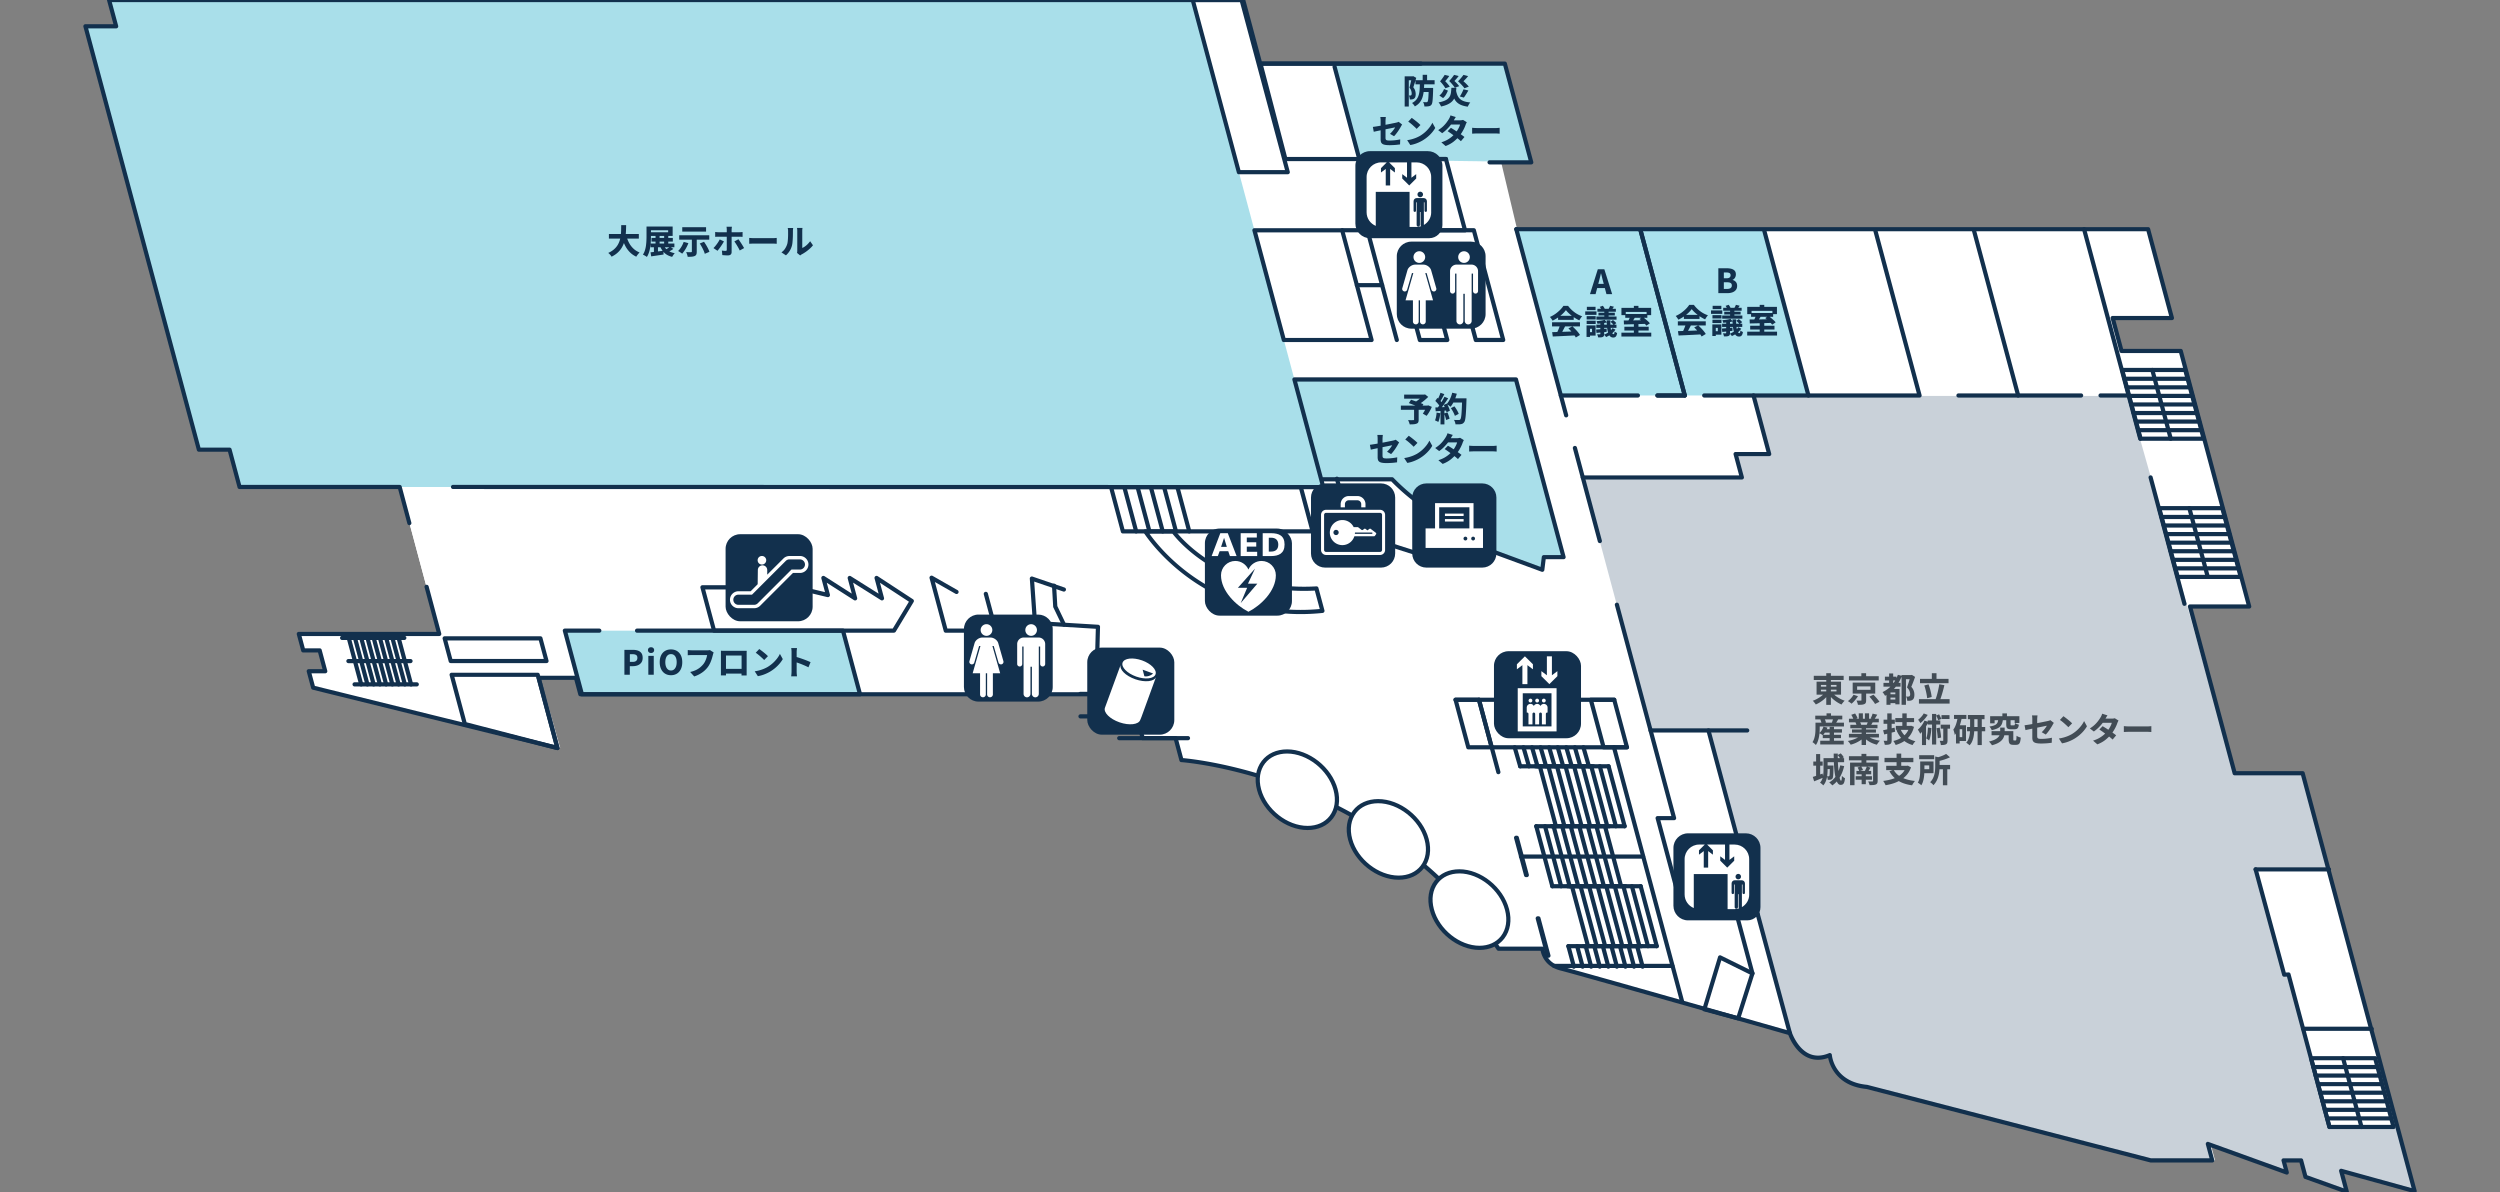
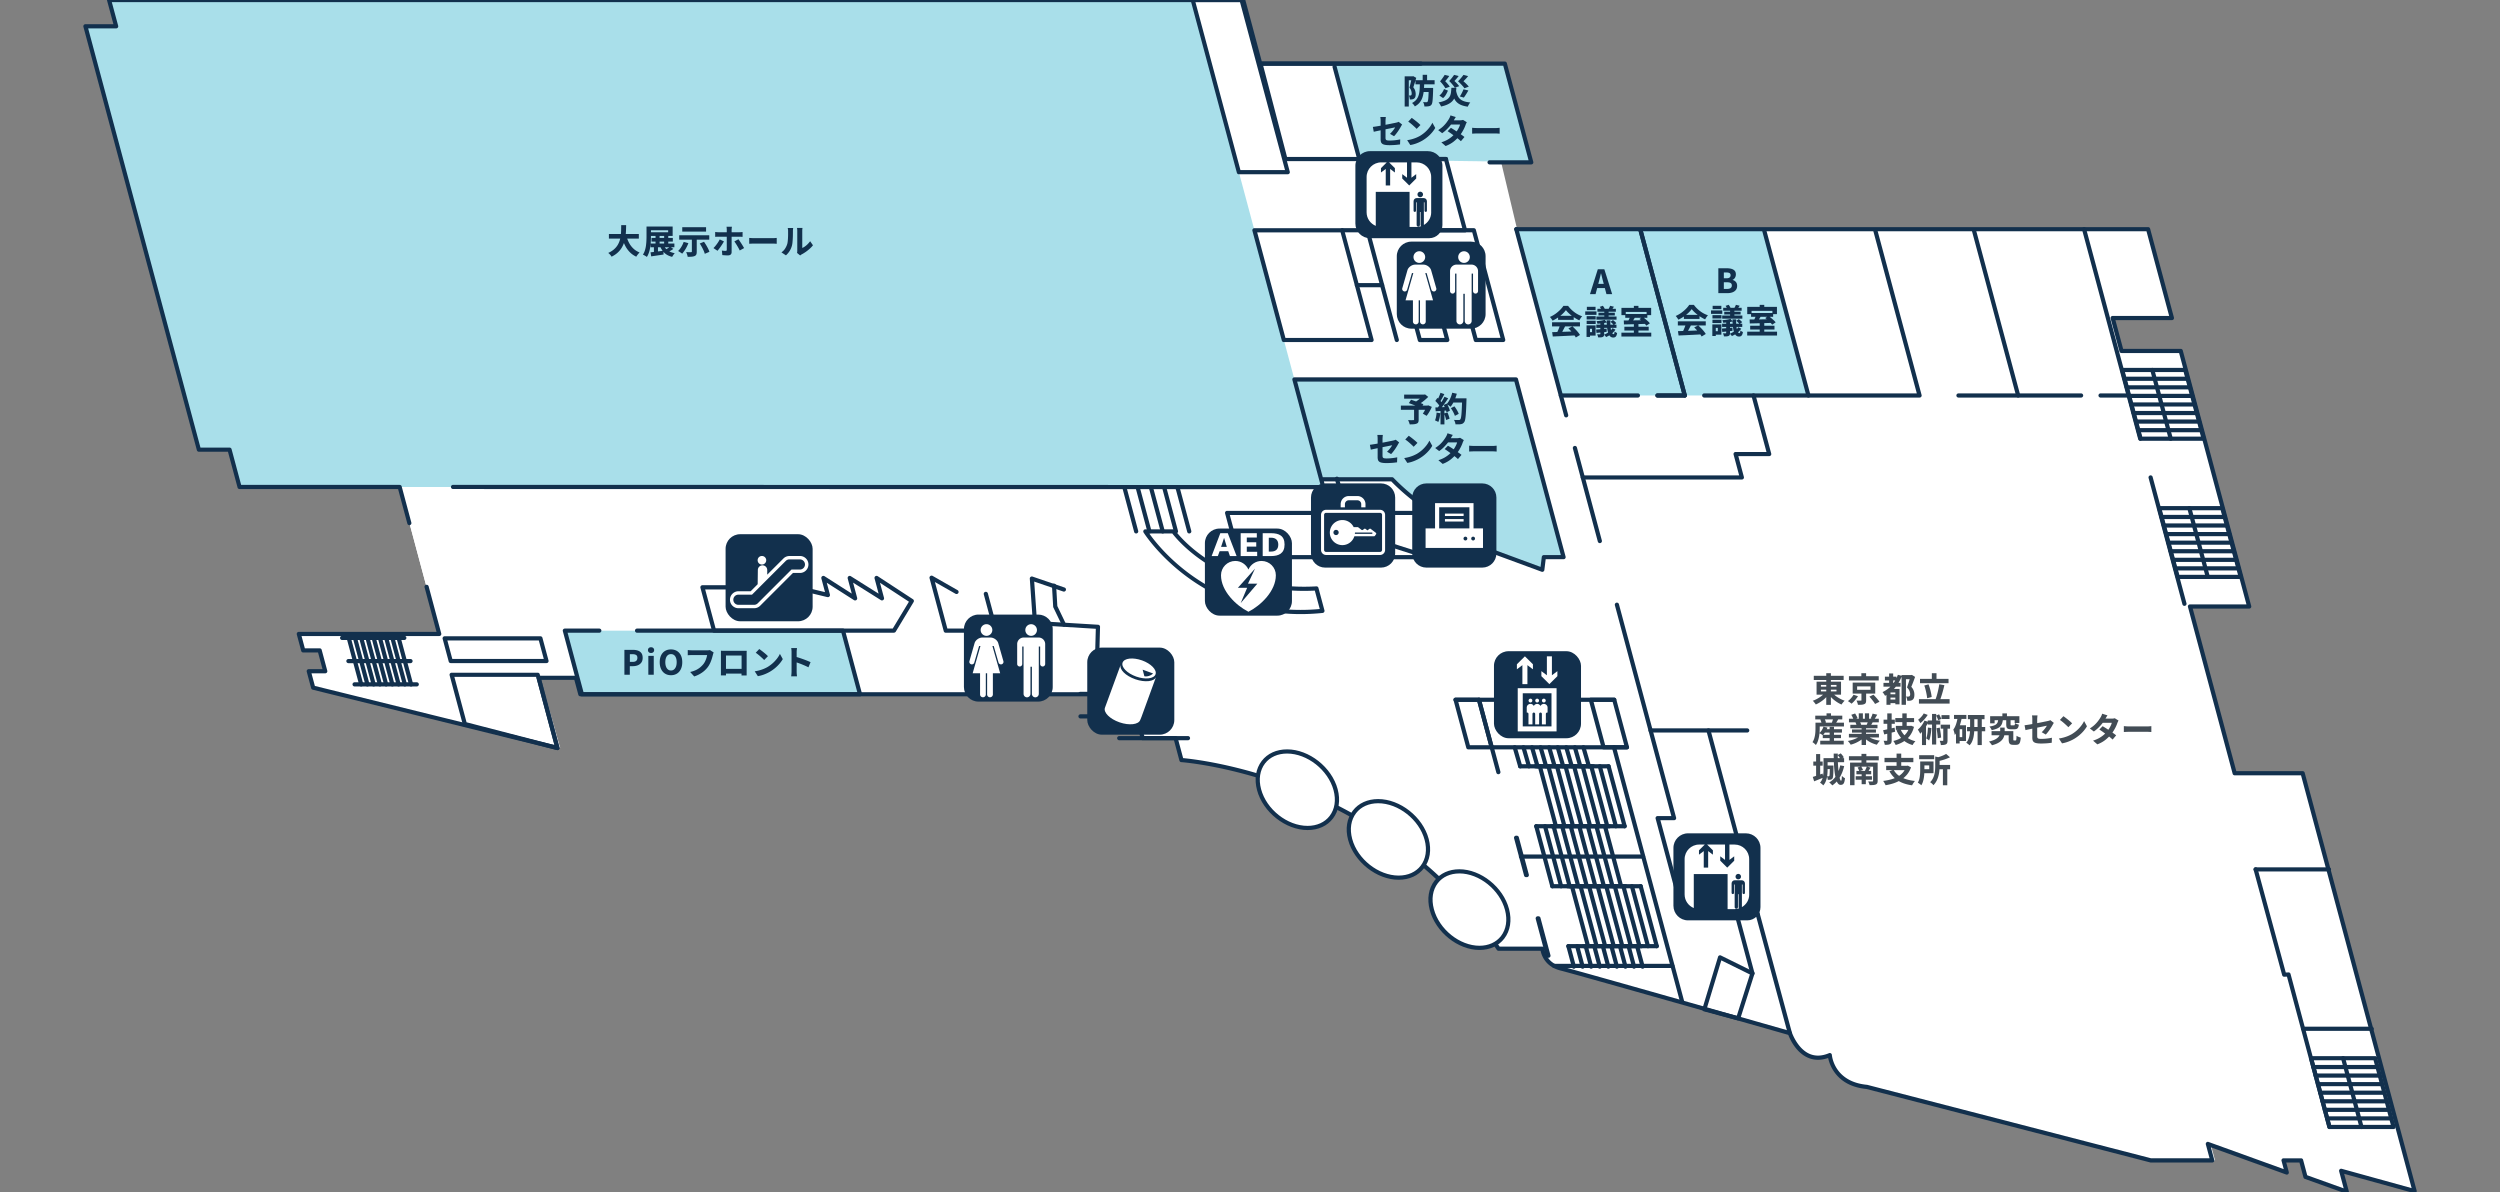
<svg xmlns="http://www.w3.org/2000/svg" id="plane1" viewBox="0 0 895.3 426.9">
  <rect x="0" y="0" width="895.3" height="426.9" fill="#808080" stroke="none" />
  <defs>
    <clipPath id="clippath">
      <path d="M30.59 0h834.12v426.76H30.59z" style="fill:none" />
    </clipPath>
    <style>.cls-1{fill:#2aafcc;opacity:.4}.cls-3{fill:#12304d}.cls-4{fill:#fff}.cls-6{fill:#424c55}</style>
  </defs>
  <path d="M543.02 82.09h226.25l8.53 31.81h-21.21l3.16 11.79h21.21l24.52 91.52h-21.2l15.99 59.7h24.35l40.1 149.66-26.3-7.27 2 7.46-14.77-5.3-1.58-5.9h-6.29l1.16 4.32-28.27-10.21 1.58 5.89h-22l-101.72-26.33c-12.49-1.17-13.26-11.39-13.26-11.39-10.23 4.32-14.28-7.86-14.28-7.86s-75.71-21.6-82.02-23.17c-6.31-1.58-6.61-7.07-6.61-7.07h-15.71c-42.76-62.84-113.55-67.56-113.55-67.56l-2.11-7.85h-11.78l-2.1-7.86h-11.79l-2.11-7.86h-185.4l-1.57-5.89h-13.36l6.74 25.13-87.49-21.6-1.59-5.9h5.9l-2-7.46h-5.89l-1.58-5.9h50.28l-14.1-52.63H85.8L82.23 161h-11L30.59 9.42h11L39.07 0h406.15l6.1 22.78h87.59l9.47 35.35h-11.79l6.42 23.96Z" class="cls-4" style="clip-path:url(#clippath)" />
  <path d="m543.33 82.22 225.89-.26 8.53 31.81-20.91.15 3.16 11.79 20.95-.03 24.52 91.52h-21.21l16 59.85 24.52-.06 39.93 149.57-26.29-7.12 2 7.47-14.93-5.65-1.43-5.54h-6.28l1.16 4.32-27.27-10.35 1.58 5.89h-22l-101.72-26.33c-12.49-1.17-13.26-11.39-13.26-11.39-10.23 4.32-14.28-7.86-14.28-7.86s-75.71-21.6-82.02-23.17c-6.31-1.58-6.61-7.07-6.61-7.07h-15.71C494.89 276.92 423.1 272.2 423.1 272.2l-2.1-7.85h-11.79l-1.1-7.85h-11.79l-2.11-7.86h-185.4l-1.57-5.89h-13.75l7.14 25.13-88.49-21.61-1.59-5.9h5.9l-2-7.46-5.84-.26-1.58-5.9 6.85.27h43.38l-14.11-52.64H86.8l-3.57-13.36h-11L31.59 9.42h11L40.07 0h405.15l6.2 22.78h87.5l9.47 35.35H537.6l5.74 24.09Z" class="cls-4" />
  <path d="M463.57 135.9h79.35l17.05 63.63h-7.07l-.56 4.52-32.47-11.98.86-4.12s-12.03-5.83-22.17-16.3h-25.41M477.47 22.68l8.78 34.45 61.66.9-9.48-35.35h-60.96zM301.37 225.85l6.1 22.78h-98.59l-6.1-22.78h98.59z" class="cls-1" />
  <path d="M647.63 141.63h-88.66L543.1 82.39l88.51-.33 16.02 59.57z" style="fill:#2cb8d6;opacity:.4" />
-   <path d="m864.71 426.72-26.3-7.27 2 7.47-14.77-5.3-1.58-5.89h-6.28l1.16 4.32-28.27-10.21 1.58 5.89h-22L668.54 389.4l-4.73-1.07a9.192 9.192 0 0 1-6.41-5.34l-2.12-4.97-2.21.56a8.908 8.908 0 0 1-10.12-4.58l-1.96-3.84-29.15-108.4h-20.72l-24.28-90.6h56.95l-2.22-8.24 12.02-.15-5.62-20.98h134.07l38.21 135.28h24.36l9.45 34.43h-26.28l10.23 37.7 1.56-.06 14.68 54.6h24.31l6.16 22.98Z" style="fill:#c9d1d9" />
  <path d="m473.13 171.65.76 2.81-388.1-.06-3.57-13.36H71.21L30.59 9.42h11L39.06 0h388.08l34.9 130.23" class="cls-1" />
  <path d="M552.33 204.8c-.09 0-.18-.02-.26-.05l-32.48-11.98a.743.743 0 0 1-.47-.86l.74-3.56c-2.42-1.25-12.77-6.88-21.64-15.96h-24.11l.5 1.86c.06.23.01.47-.13.65-.14.19-.36.29-.59.29l-311.64-.06c-.41 0-.75-.34-.75-.75s.34-.75.75-.75l310.66.06-.5-1.86-9.58-35.75a.75.75 0 0 1 .13-.65c.14-.19.36-.29.59-.29h79.35c.34 0 .64.23.72.56l17.05 63.63c.06.23.01.47-.13.65-.14.19-.36.29-.59.29h-6.41l-.47 3.86c-.03.23-.16.43-.35.55-.12.07-.25.11-.39.11Zm-31.61-13.21 30.98 11.43.44-3.58c.05-.38.37-.66.74-.66h6.09l-16.65-62.13h-77.79l9.18 34.25h24.83c.2 0 .4.08.54.23 9.92 10.25 21.84 16.09 21.96 16.15.31.15.48.49.41.83l-.73 3.49Z" class="cls-3" />
-   <path d="M511.64 200.28a.62.62 0 0 1-.23-.04l-27.7-8.83a.767.767 0 0 1-.5-.52l-5.16-19.25a.75.75 0 1 1 1.45-.39l5.05 18.85 27.31 8.71c.39.13.61.55.49.94-.1.32-.4.52-.71.52ZM470.08 191.05h-67.95c-.34 0-.64-.23-.72-.56l-4.24-15.84a.75.75 0 0 1 .13-.65.73.73 0 0 1 .6-.29h67.95c.34 0 .64.23.72.56l4.24 15.84c.06.23.01.47-.13.65-.14.19-.36.29-.59.29Zm-67.38-1.5h66.4l-3.84-14.34h-66.4l3.84 14.34Z" class="cls-3" />
+   <path d="M511.64 200.28a.62.62 0 0 1-.23-.04l-27.7-8.83a.767.767 0 0 1-.5-.52l-5.16-19.25a.75.75 0 1 1 1.45-.39l5.05 18.85 27.31 8.71c.39.13.61.55.49.94-.1.32-.4.52-.71.52Zh-67.95c-.34 0-.64-.23-.72-.56l-4.24-15.84a.75.75 0 0 1 .13-.65.73.73 0 0 1 .6-.29h67.95c.34 0 .64.23.72.56l4.24 15.84c.06.23.01.47-.13.65-.14.19-.36.29-.59.29Zm-67.38-1.5h66.4l-3.84-14.34h-66.4l3.84 14.34Z" class="cls-3" />
  <path d="M406.88 191.05c-.33 0-.63-.22-.72-.56l-4.24-15.84a.75.75 0 0 1 .53-.92c.4-.1.81.13.92.53l4.24 15.84c.11.4-.13.81-.53.92-.06.02-.13.03-.19.03ZM411.63 191.05c-.33 0-.63-.22-.72-.56l-4.24-15.84a.75.75 0 1 1 1.45-.39l4.24 15.84c.11.4-.13.81-.53.92-.06.02-.13.03-.19.03ZM416.39 191.05c-.33 0-.63-.22-.72-.56l-4.25-15.84a.75.75 0 0 1 .53-.92c.4-.1.81.13.92.53l4.25 15.84c.11.4-.13.81-.53.92-.06.02-.13.03-.19.03ZM421.13 191.05c-.33 0-.63-.22-.72-.56l-4.24-15.84a.75.75 0 1 1 1.45-.39l4.24 15.84c.11.4-.13.81-.53.92-.06.02-.13.03-.19.03ZM425.89 191.05c-.33 0-.63-.22-.72-.56l-4.24-15.84a.75.75 0 0 1 .53-.92c.4-.1.81.13.92.53l4.24 15.84c.11.4-.13.81-.53.92-.06.02-.13.03-.19.03Z" class="cls-3" />
  <path d="M465.79 219.92c-37.8 0-56.14-28.98-56.29-29.29-.11-.23-.09-.5.05-.72s.38-.35.63-.35h10.01c.26 0 .5.14.64.36.14.22 15.81 22.04 50.56 20.07.38-.03.68.21.77.55l2.15 8.03c.06.21.02.44-.11.62-.12.18-.32.3-.54.32-2.71.28-5.33.41-7.87.41Zm-54.21-28.87c3.92 5.57 23.72 30.46 61.05 27.05l-1.77-6.59c-32.71 1.62-48.83-17.58-51.04-20.46h-8.24ZM367.23 249.19c-.33 0-.63-.22-.72-.56l-2-7.47a.763.763 0 0 1 .13-.65c.14-.18.36-.29.59-.29h9.23l-4.54-16.92c-.06-.23 0-.48.14-.67.15-.19.39-.29.63-.27l22.56 1.37c.4.03.72.37.7.77l-.65 23.96a.75.75 0 1 1-1.5-.04l.63-23.24-20.8-1.27 4.52 16.86c.06.23.01.47-.13.65a.73.73 0 0 1-.6.29h-9.23l1.74 6.52c.11.4-.13.81-.53.92-.06.02-.13.03-.19.03Z" class="cls-3" />
  <path d="M370.65 223.85c-.39 0-.72-.3-.75-.7l-1.11-15.9c-.02-.25.09-.49.29-.65.2-.15.46-.2.7-.11l11.46 3.92c.39.13.6.56.47.95-.13.39-.56.6-.95.47l-10.39-3.55 1.03 14.77a.75.75 0 0 1-.7.8h-.05Z" class="cls-3" />
  <path d="M381.03 224.44c-.28 0-.55-.16-.68-.42l-3.12-6.48a.681.681 0 0 1-.07-.28l-.43-7.46a.75.75 0 0 1 .71-.79c.42-.01.77.29.79.71l.42 7.31 3.05 6.35c.18.37.02.82-.35 1-.1.05-.22.07-.32.07ZM307.97 249.38h-99.59c-.34 0-.64-.23-.72-.56l-6.1-22.78a.75.75 0 0 1 .13-.65c.14-.18.36-.29.6-.29h12.33c.41 0 .75.34.75.75s-.34.75-.75.75h-11.35l5.7 21.28h98.04l-5.7-21.28h-73.16c-.41 0-.75-.34-.75-.75s.34-.75.75-.75h73.74c.34 0 .64.23.72.56l6.1 22.78c.06.23.01.47-.13.65-.14.18-.36.29-.6.29Z" class="cls-3" />
  <path d="M320.13 226.6h-64.41c-.34 0-.64-.23-.72-.56l-4.16-15.52a.75.75 0 0 1 .13-.65.73.73 0 0 1 .6-.29h33.49c.06 0 .12 0 .18.02l10.21 2.45-1.3-4.87c-.08-.3.03-.62.28-.8.25-.18.58-.19.85-.03l9.75 6.23-1.45-5.4c-.08-.3.03-.61.28-.8.25-.18.58-.2.84-.03l9.95 6.25-1.45-5.43c-.08-.3.03-.62.28-.8.25-.18.59-.19.85-.02l12.62 8.25c.34.22.44.67.23 1.01l-6.39 10.6c-.14.23-.38.36-.64.36Zm-63.84-1.5h63.42l5.8-9.62-10.37-6.78 1.44 5.38c.08.3-.03.61-.28.8-.25.18-.58.2-.84.03l-9.95-6.25 1.45 5.43c.08.3-.03.62-.28.8-.25.18-.59.19-.85.03l-9.75-6.23 1.13 4.22c.07.26 0 .53-.19.72a.76.76 0 0 1-.71.21l-11.35-2.73h-32.42l3.76 14.02ZM356.56 226.6h-17.87c-.34 0-.64-.23-.72-.56l-5.08-18.95a.756.756 0 0 1 1.1-.85l8.93 5.1c.36.21.48.66.28 1.02-.21.36-.66.48-1.02.28l-7.37-4.21 4.46 16.66h16.32l-3.27-12.21a.75.75 0 1 1 1.45-.39l3.52 13.16c.06.22.01.46-.13.65-.14.18-.36.29-.59.29ZM461.16 62.41h-17.5c-.34 0-.64-.23-.72-.56L426.42.19a.75.75 0 0 1 .13-.65.73.73 0 0 1 .6-.29h17.5c.34 0 .64.23.72.56l16.52 61.66c.06.23.01.47-.13.65-.14.19-.36.29-.59.29Zm-16.92-1.5h15.95L444.06.75h-15.95l16.12 60.16Z" class="cls-3" />
  <path d="M517.82 57.7h-57.48a.76.76 0 0 1-.73-.56l-8.93-34.17c-.06-.22 0-.46.13-.65.14-.18.36-.29.59-.29h57.47c.41 0 .75.34.75.75s-.34.75-.75.75h-56.5l8.54 32.67h56.9c.41 0 .75.34.75.75s-.34.75-.75.75Z" class="cls-3" />
  <path d="M524.66 83.23h-28.28c-.34 0-.64-.23-.72-.56l-6.84-25.53a.75.75 0 0 1 .13-.65c.14-.19.36-.29.59-.29h28.28c.34 0 .64.23.72.56l6.84 25.53c.06.23.01.47-.13.65-.14.19-.36.29-.59.29Zm-27.71-1.5h26.73l-6.44-24.03h-26.72l6.43 24.03ZM491.19 122.51h-31.43c-.34 0-.64-.23-.72-.56l-10.53-39.29a.75.75 0 0 1 .13-.65c.14-.19.36-.29.59-.29h31.42c.34 0 .64.23.72.56l10.54 39.29c.06.23.01.47-.13.65-.14.19-.36.29-.59.29Zm-30.85-1.5h29.88l-10.13-37.79h-29.87l10.12 37.79ZM500.22 122.51c-.33 0-.63-.22-.72-.56l-10.52-39.29a.75.75 0 1 1 1.45-.39l10.52 39.29c.11.4-.13.81-.53.92a.68.68 0 0 1-.19.03Z" class="cls-3" />
  <path d="M538.33 122.51h-9.82c-.34 0-.64-.23-.72-.56l-3.68-13.75a.75.75 0 1 1 1.45-.39L529.1 121h8.26l-10.12-37.79h-46.57c-.41 0-.75-.34-.75-.75s.34-.75.75-.75h47.14c.34 0 .64.23.72.56l10.52 39.29c.06.23.01.47-.13.65-.14.19-.36.29-.59.29Z" class="cls-3" />
  <path d="M518.3 122.52h-9.83c-.34 0-.64-.23-.72-.56l-2.74-10.22a.75.75 0 1 1 1.45-.39l2.59 9.66h8.27l-3.64-13.6a.75.75 0 1 1 1.45-.39l3.9 14.54c.06.23.01.47-.13.65-.14.19-.36.29-.59.29ZM494.96 102.87h-9.03c-.41 0-.75-.34-.75-.75s.34-.75.75-.75h9.03c.41 0 .75.34.75.75s-.34.75-.75.75ZM195.72 237.47h-34.31c-.34 0-.64-.23-.72-.56l-2.17-8.11a.763.763 0 0 1 .13-.65c.14-.18.36-.29.59-.29h34.3c.34 0 .64.23.72.56l2.18 8.11c.06.22.01.47-.13.65a.73.73 0 0 1-.6.29Zm-33.74-1.5h32.76l-1.78-6.61h-32.75l1.77 6.61ZM199.61 268.63c-.06 0-.13 0-.19-.02l-33.14-8.6a.76.76 0 0 1-.54-.53l-4.72-17.63a.75.75 0 0 1 .13-.65c.14-.18.36-.29.59-.29h30.83c.34 0 .64.23.72.56l7.03 26.24c.07.26 0 .53-.19.72a.75.75 0 0 1-.53.22Zm-32.53-9.97 31.47 8.17-6.55-24.44h-29.28l4.36 16.27ZM149.25 245.84h-22.26c-.41 0-.75-.34-.75-.75s.34-.75.75-.75h22.26c.41 0 .75.34.75.75s-.34.75-.75.75ZM144.79 229.2h-22.26c-.41 0-.75-.34-.75-.75s.34-.75.75-.75h22.26c.41 0 .75.34.75.75s-.34.75-.75.75Z" class="cls-3" />
  <path d="M147.21 245.85c-.33 0-.63-.22-.72-.56l-4.46-16.65a.75.75 0 1 1 1.45-.39l4.46 16.65c.11.4-.13.81-.53.92a.68.68 0 0 1-.19.03ZM144.98 245.84c-.33 0-.63-.22-.72-.56l-4.46-16.65a.75.75 0 1 1 1.45-.39l4.46 16.65c.11.4-.13.81-.53.92a.68.68 0 0 1-.19.03ZM142.75 245.84c-.33 0-.63-.22-.72-.56l-4.46-16.65a.75.75 0 1 1 1.45-.39l4.46 16.65c.11.4-.13.81-.53.92a.68.68 0 0 1-.19.03ZM140.51 245.84c-.33 0-.63-.22-.72-.56l-4.46-16.65a.75.75 0 1 1 1.45-.39l4.46 16.65c.11.4-.13.81-.53.92-.06.02-.13.03-.19.03ZM138.28 245.84c-.33 0-.63-.22-.72-.56l-4.46-16.65a.75.75 0 1 1 1.45-.39l4.46 16.65c.11.4-.13.81-.53.92-.06.02-.13.03-.19.03ZM136.05 245.84c-.33 0-.63-.22-.72-.56l-4.46-16.65a.75.75 0 1 1 1.45-.39l4.46 16.65c.11.4-.13.81-.53.92-.06.02-.13.03-.19.03ZM133.81 245.84c-.33 0-.63-.22-.72-.56l-4.46-16.65a.75.75 0 1 1 1.45-.39l4.46 16.65c.11.4-.13.81-.53.92-.06.02-.13.03-.19.03ZM131.58 245.84c-.33 0-.63-.22-.72-.56l-4.47-16.65a.75.75 0 1 1 1.45-.39l4.47 16.65c.11.4-.13.81-.53.92-.06.02-.13.03-.19.03ZM129.35 245.84c-.33 0-.63-.22-.72-.56l-4.47-16.65a.75.75 0 1 1 1.45-.39l4.47 16.65c.11.4-.13.81-.53.92-.06.02-.13.03-.19.03Z" class="cls-3" />
  <path d="M147.02 237.5h-22.25c-.41 0-.75-.34-.75-.75s.34-.75.75-.75h22.25c.41 0 .75.34.75.75s-.34.75-.75.75ZM598.91 346.66h-42.36c-.41 0-.75-.34-.75-.75s.34-.75.75-.75h42.36c.41 0 .75.34.75.75s-.34.75-.75.75ZM588.42 307.51h-43.74c-.41 0-.75-.34-.75-.75s.34-.75.75-.75h43.74c.41 0 .75.34.75.75s-.34.75-.75.75Z" class="cls-3" />
  <path d="M602.41 359.5c-.33 0-.63-.22-.72-.56l-24.41-91.12a.75.75 0 1 1 1.45-.39l24.41 91.12c.11.4-.13.81-.53.92a.68.68 0 0 1-.19.03Z" class="cls-3" />
  <path d="M582.65 268.37H534.2c-.41 0-.75-.34-.75-.75s.34-.75.75-.75h48.45c.41 0 .75.34.75.75s-.34.75-.75.75Z" class="cls-3" />
  <path d="M582.64 268.37h-8.38c-.34 0-.64-.23-.72-.56l-4.56-17.02a.75.75 0 0 1 .13-.65c.14-.18.36-.29.59-.29h8.39c.34 0 .64.23.72.56l4.56 17.02c.06.23.01.47-.13.65-.14.18-.36.29-.59.29Zm-7.8-1.5h6.83l-4.15-15.52h-6.83l4.16 15.52ZM534.2 268.37h-8.38c-.34 0-.64-.23-.72-.56l-4.56-17.02a.75.75 0 0 1 .13-.65c.14-.18.36-.29.59-.29h8.38c.34 0 .64.23.72.56l4.56 17.02c.06.23.01.47-.13.65-.14.18-.36.29-.59.29Zm-7.8-1.5h6.83l-4.16-15.52h-6.83l4.16 15.52Z" class="cls-3" />
  <path d="M536.59 277.27c-.33 0-.63-.22-.72-.56l-6.95-25.92a.75.75 0 1 1 1.45-.39l6.95 25.92c.11.4-.13.81-.53.92a.68.68 0 0 1-.19.03Z" class="cls-3" />
  <path d="M535.4 251.35h-14.14c-.41 0-.75-.34-.75-.75s.34-.75.75-.75h14.14c.41 0 .75.34.75.75s-.34.75-.75.75ZM578.09 251.35h-14.14c-.41 0-.75-.34-.75-.75s.34-.75.75-.75h14.14c.41 0 .75.34.75.75s-.34.75-.75.75ZM546.79 314.13h-.27c-.34 0-.64-.23-.72-.56l-3.58-13.35a.75.75 0 0 1 .13-.65c.14-.19.36-.29.59-.29h.26c.34 0 .64.23.72.56l3.58 13.35c.06.23.01.47-.13.65-.14.19-.36.29-.59.29ZM554.53 343h-.27c-.34 0-.64-.23-.72-.56l-3.57-13.36a.75.75 0 0 1 .13-.65c.14-.18.36-.29.59-.29h.26c.34 0 .64.23.72.56l3.58 13.36c.06.23.01.47-.13.65-.14.19-.36.29-.59.29ZM576.34 296.64h-26.18c-.41 0-.75-.34-.75-.75s.34-.75.75-.75h26.18c.41 0 .75.34.75.75s-.34.75-.75.75ZM582.1 318.12h-26.18c-.41 0-.75-.34-.75-.75s.34-.75.75-.75h26.18c.41 0 .75.34.75.75s-.34.75-.75.75Z" class="cls-3" />
  <path d="M580.53 318.12c-.33 0-.63-.22-.72-.56l-5.75-21.48a.75.75 0 1 1 1.45-.39l5.75 21.48c.11.4-.13.81-.53.92a.68.68 0 0 1-.19.03ZM577.46 318.13c-.33 0-.63-.22-.72-.56l-5.76-21.48a.75.75 0 1 1 1.45-.39l5.76 21.48c.11.4-.13.81-.53.92a.68.68 0 0 1-.19.03ZM574.39 318.13c-.33 0-.63-.22-.72-.56l-5.75-21.48a.75.75 0 1 1 1.45-.39l5.75 21.48c.11.4-.13.81-.53.92a.68.68 0 0 1-.19.03ZM571.32 318.13c-.33 0-.63-.22-.72-.56l-5.75-21.48a.75.75 0 1 1 1.45-.39l5.75 21.48c.11.4-.13.81-.53.92a.68.68 0 0 1-.19.03ZM568.26 318.13c-.33 0-.63-.22-.72-.56l-5.75-21.48a.75.75 0 1 1 1.45-.39l5.75 21.48c.11.4-.13.81-.53.92a.68.68 0 0 1-.19.03ZM565.19 318.13c-.33 0-.63-.22-.72-.56l-5.76-21.48a.75.75 0 1 1 1.45-.39l5.76 21.48c.11.4-.13.81-.53.92a.68.68 0 0 1-.19.03ZM562.12 318.13c-.33 0-.63-.22-.72-.56l-5.75-21.48a.75.75 0 1 1 1.45-.39l5.75 21.48c.11.4-.13.81-.53.92a.68.68 0 0 1-.19.03ZM559.06 318.13c-.33 0-.63-.22-.72-.56l-5.75-21.48a.75.75 0 1 1 1.45-.39l5.75 21.48c.11.4-.13.81-.53.92a.68.68 0 0 1-.19.03ZM587.85 339.59h-26.18c-.41 0-.75-.34-.75-.75s.34-.75.75-.75h26.18c.41 0 .75.34.75.75s-.34.75-.75.75Z" class="cls-3" />
  <path d="M588.25 346.93c-.33 0-.63-.22-.72-.56l-1.97-7.34a.75.75 0 1 1 1.45-.39l1.97 7.34c.11.4-.13.81-.53.92a.68.68 0 0 1-.19.03ZM585.18 346.93c-.33 0-.63-.22-.72-.56l-1.96-7.34a.75.75 0 1 1 1.45-.39l1.96 7.34c.11.4-.13.81-.53.92-.06.02-.13.03-.19.03ZM582.11 346.93c-.33 0-.63-.22-.72-.56l-1.97-7.34a.75.75 0 1 1 1.45-.39l1.97 7.34c.11.4-.13.81-.53.92a.68.68 0 0 1-.19.03ZM579.04 346.93c-.33 0-.63-.22-.72-.56l-1.97-7.34a.75.75 0 1 1 1.45-.39l1.97 7.34c.11.4-.13.81-.53.92a.68.68 0 0 1-.19.03ZM575.97 346.93c-.33 0-.63-.22-.72-.56l-1.96-7.34a.75.75 0 1 1 1.45-.39l1.96 7.34c.11.4-.13.81-.53.92-.06.02-.13.03-.19.03ZM572.91 346.93c-.33 0-.63-.22-.72-.56l-1.97-7.34a.75.75 0 1 1 1.45-.39l1.97 7.34c.11.4-.13.81-.53.92a.68.68 0 0 1-.19.03ZM569.83 346.93c-.33 0-.63-.22-.72-.56l-1.96-7.34a.75.75 0 1 1 1.45-.39l1.96 7.34c.11.4-.13.81-.53.92-.06.02-.13.03-.19.03ZM566.77 346.93c-.33 0-.63-.22-.72-.56l-1.96-7.34a.75.75 0 1 1 1.45-.39l1.96 7.34c.11.4-.13.81-.53.92-.06.02-.13.03-.19.03ZM587.56 318.12h-26.18c-.41 0-.75-.34-.75-.75s.34-.75.75-.75h26.18c.41 0 .75.34.75.75s-.34.75-.75.75Z" class="cls-3" />
  <path d="M593.32 339.59h-26.18c-.41 0-.75-.34-.75-.75s.34-.75.75-.75h26.18c.41 0 .75.34.75.75s-.34.75-.75.75Z" class="cls-3" />
  <path d="M590.17 339.59c-.33 0-.63-.22-.72-.56l-5.75-21.46a.75.75 0 1 1 1.45-.39l5.75 21.46c.11.4-.13.81-.53.92a.68.68 0 0 1-.19.03ZM587.11 339.59c-.33 0-.63-.22-.72-.56l-5.75-21.46a.75.75 0 1 1 1.45-.39l5.75 21.46c.11.4-.13.81-.53.92a.68.68 0 0 1-.19.03ZM584.04 339.59c-.33 0-.63-.22-.72-.56l-5.75-21.46a.75.75 0 1 1 1.45-.39l5.75 21.46c.11.4-.13.81-.53.92a.68.68 0 0 1-.19.03ZM580.98 339.59c-.33 0-.63-.22-.72-.56l-5.75-21.46a.75.75 0 1 1 1.45-.39l5.75 21.46c.11.4-.13.81-.53.92a.68.68 0 0 1-.19.03ZM577.91 339.59c-.33 0-.63-.22-.72-.56l-5.75-21.46a.75.75 0 1 1 1.45-.39l5.75 21.46c.11.4-.13.81-.53.92a.68.68 0 0 1-.19.03ZM574.83 339.59c-.33 0-.63-.22-.72-.56l-5.75-21.46a.75.75 0 1 1 1.45-.39l5.75 21.46c.11.4-.13.81-.53.92a.68.68 0 0 1-.19.03ZM571.77 339.59c-.33 0-.63-.22-.72-.56l-5.75-21.46a.75.75 0 1 1 1.45-.39l5.75 21.46c.11.4-.13.81-.53.92a.68.68 0 0 1-.19.03ZM568.7 339.59c-.33 0-.63-.22-.72-.56l-5.75-21.46a.75.75 0 1 1 1.45-.39l5.75 21.46c.11.4-.13.81-.53.92a.68.68 0 0 1-.19.03ZM555.92 318.13c-.33 0-.63-.22-.72-.56l-5.75-21.48a.75.75 0 1 1 1.45-.39l5.75 21.48c.11.4-.13.81-.53.92a.68.68 0 0 1-.19.03ZM593.31 339.59c-.33 0-.63-.22-.72-.56l-5.75-21.46a.75.75 0 1 1 1.45-.39l5.75 21.46c.11.4-.13.81-.53.92a.68.68 0 0 1-.19.03ZM570.59 275.17h-26.18c-.41 0-.75-.34-.75-.75s.34-.75.75-.75h26.18c.41 0 .75.34.75.75s-.34.75-.75.75Z" class="cls-3" />
  <path d="M569.02 275.17c-.33 0-.63-.21-.72-.54l-1.97-6.8c-.12-.4.11-.81.51-.93s.81.11.93.51l1.97 6.8a.746.746 0 0 1-.72.96ZM565.95 275.17c-.33 0-.63-.21-.72-.54l-1.96-6.8c-.11-.4.12-.81.51-.93.4-.11.81.12.93.51l1.96 6.8c.11.4-.12.81-.51.93-.07.02-.14.03-.21.03ZM562.88 275.17c-.33 0-.63-.21-.72-.54l-1.97-6.8c-.12-.4.11-.81.51-.93.4-.11.81.11.93.51l1.97 6.8a.746.746 0 0 1-.72.96ZM559.81 275.17c-.33 0-.63-.21-.72-.54l-1.96-6.8c-.11-.4.12-.81.51-.93.4-.11.81.12.93.51l1.96 6.8c.11.4-.12.81-.51.93-.07.02-.14.03-.21.03ZM556.75 275.17c-.33 0-.63-.21-.72-.54l-1.97-6.8c-.12-.4.11-.81.51-.93.4-.11.81.11.93.51l1.97 6.8a.746.746 0 0 1-.72.96ZM553.68 275.17c-.33 0-.63-.21-.72-.54l-1.97-6.8c-.12-.4.11-.81.51-.93.4-.11.81.11.93.51l1.97 6.8a.746.746 0 0 1-.72.96ZM550.61 275.17c-.33 0-.63-.21-.72-.54l-1.96-6.8c-.11-.4.12-.81.51-.93.4-.11.81.12.93.51l1.96 6.8c.11.4-.12.81-.51.93-.07.02-.14.03-.21.03ZM547.55 275.17c-.33 0-.63-.21-.72-.54l-1.97-6.8c-.12-.4.11-.81.51-.93.4-.11.81.11.93.51l1.97 6.8a.746.746 0 0 1-.72.96ZM581.81 296.64h-26.18c-.41 0-.75-.34-.75-.75s.34-.75.75-.75h26.18c.41 0 .75.34.75.75s-.34.75-.75.75Z" class="cls-3" />
  <path d="M576.05 275.17h-26.18c-.41 0-.75-.34-.75-.75s.34-.75.75-.75h26.18c.41 0 .75.34.75.75s-.34.75-.75.75Z" class="cls-3" />
  <path d="M578.67 296.64c-.33 0-.63-.22-.72-.56l-5.75-21.47a.75.75 0 1 1 1.45-.39l5.75 21.47c.11.4-.13.81-.53.92a.68.68 0 0 1-.19.03ZM575.6 296.64c-.33 0-.63-.22-.72-.56l-5.75-21.47a.75.75 0 1 1 1.45-.39l5.75 21.47c.11.4-.13.81-.53.92a.68.68 0 0 1-.19.03ZM572.54 296.64c-.33 0-.63-.22-.72-.56l-5.75-21.47a.75.75 0 1 1 1.45-.39l5.75 21.47c.11.4-.13.81-.53.92a.68.68 0 0 1-.19.03ZM569.46 296.64c-.33 0-.63-.22-.72-.56l-5.75-21.47a.75.75 0 1 1 1.45-.39l5.75 21.47c.11.4-.13.81-.53.92a.68.68 0 0 1-.19.03ZM566.4 296.64c-.33 0-.63-.22-.72-.56l-5.76-21.47a.75.75 0 1 1 1.45-.39l5.76 21.47c.11.4-.13.81-.53.92a.68.68 0 0 1-.19.03ZM563.33 296.64c-.33 0-.63-.22-.72-.56l-5.75-21.47a.75.75 0 1 1 1.45-.39l5.75 21.47c.11.4-.13.81-.53.92a.68.68 0 0 1-.19.03ZM560.26 296.64c-.33 0-.63-.22-.72-.56l-5.75-21.47a.75.75 0 1 1 1.45-.39l5.75 21.47c.11.4-.13.81-.53.92a.68.68 0 0 1-.19.03ZM557.19 296.64c-.33 0-.63-.22-.72-.56l-5.75-21.47a.75.75 0 1 1 1.45-.39l5.75 21.47c.11.4-.13.81-.53.92a.68.68 0 0 1-.19.03ZM581.81 296.64c-.33 0-.63-.22-.72-.56l-5.75-21.47a.75.75 0 1 1 1.45-.39l5.75 21.47c.11.4-.13.81-.53.92a.68.68 0 0 1-.19.03ZM544.41 275.17c-.33 0-.63-.21-.72-.54l-1.97-6.8c-.12-.4.11-.81.51-.93.4-.11.81.11.93.51l1.97 6.8a.746.746 0 0 1-.72.96ZM563.63 346.93c-.33 0-.63-.22-.72-.56l-1.96-7.34a.75.75 0 1 1 1.45-.39l1.96 7.34c.11.4-.13.81-.53.92-.06.02-.13.03-.19.03ZM603.36 142.38h-9.79c-.41 0-.75-.34-.75-.75s.34-.75.75-.75h9.79c.41 0 .75.34.75.75s-.34.75-.75.75ZM623.79 171.74h-56.95c-.41 0-.75-.34-.75-.75s.34-.75.75-.75h55.98l-1.99-7.44a.75.75 0 0 1 .13-.65c.14-.18.36-.29.59-.29h11.06l-5.37-20.04a.75.75 0 1 1 1.45-.39l5.62 20.98c.06.23.01.47-.13.65-.14.19-.36.29-.59.29h-11.06l1.99 7.44c.06.23.01.47-.13.65-.14.18-.36.29-.59.29ZM762.04 142.38h-9.79c-.41 0-.75-.34-.75-.75s.34-.75.75-.75h9.79c.41 0 .75.34.75.75s-.34.75-.75.75Z" class="cls-3" />
  <path d="M603.35 142.38c-.33 0-.63-.22-.72-.56l-15.85-59.15a.75.75 0 1 1 1.45-.39l15.85 59.15c.11.4-.13.81-.53.92a.68.68 0 0 1-.19.03ZM745.28 142.38h-43.91c-.41 0-.75-.34-.75-.75s.34-.75.75-.75h43.91c.41 0 .75.34.75.75s-.34.75-.75.75ZM625.71 262.34h-34.6c-.41 0-.75-.34-.75-.75s.34-.75.75-.75h34.6c.41 0 .75.34.75.75s-.34.75-.75.75Z" class="cls-3" />
  <path d="M629.51 328.33c-.33 0-.63-.22-.72-.56l-17.68-65.98a.75.75 0 1 1 1.45-.39l17.68 65.98c.11.4-.13.81-.53.92a.68.68 0 0 1-.19.03ZM851.43 382.87h-22.95c-.41 0-.75-.34-.75-.75s.34-.75.75-.75h22.95c.41 0 .75.34.75.75s-.34.75-.75.75ZM852.25 385.93H829.3c-.41 0-.75-.34-.75-.75s.34-.75.75-.75h22.95c.41 0 .75.34.75.75s-.34.75-.75.75ZM853.07 389h-22.95c-.41 0-.75-.34-.75-.75s.34-.75.75-.75h22.95c.41 0 .75.34.75.75s-.34.75-.75.75ZM853.89 392.07h-22.94c-.41 0-.75-.34-.75-.75s.34-.75.75-.75h22.94c.41 0 .75.34.75.75s-.34.75-.75.75ZM854.72 395.14h-22.95c-.41 0-.75-.34-.75-.75s.34-.75.75-.75h22.95c.41 0 .75.34.75.75s-.34.75-.75.75ZM855.54 398.21h-22.95c-.41 0-.75-.34-.75-.75s.34-.75.75-.75h22.95c.41 0 .75.34.75.75s-.34.75-.75.75ZM856.36 401.27h-22.95c-.41 0-.75-.34-.75-.75s.34-.75.75-.75h22.95c.41 0 .75.34.75.75s-.34.75-.75.75Z" class="cls-3" />
  <path d="M857.18 404.34h-22.94c-.34 0-.64-.23-.72-.56l-6.6-24.63a.75.75 0 0 1 .13-.65c.14-.18.36-.29.59-.29h22.95c.34 0 .64.23.72.56l6.59 24.63c.06.23.01.47-.13.65-.14.18-.36.29-.59.29Zm-22.37-1.5h21.39l-6.19-23.13h-21.4l6.2 23.13Z" class="cls-3" />
  <path d="M845.69 404.35c-.33 0-.63-.22-.72-.56l-6.59-24.63a.75.75 0 1 1 1.45-.39l6.59 24.63c.11.4-.13.81-.53.92a.68.68 0 0 1-.19.03ZM834.2 404.34c-.33 0-.63-.22-.72-.56L819 349.75l-.96.04c-.34.03-.66-.21-.75-.55l-10.23-37.7a.75.75 0 1 1 1.45-.39l10.07 37.13.96-.04c.35-.04.66.22.75.55l14.63 54.6c.11.4-.13.81-.53.92a.68.68 0 0 1-.19.03Z" class="cls-3" />
  <path d="M834.06 312.1h-26.28c-.41 0-.75-.34-.75-.75s.34-.75.75-.75h26.28c.41 0 .75.34.75.75s-.34.75-.75.75ZM849.37 369.18h-24.59c-.41 0-.75-.34-.75-.75s.34-.75.75-.75h24.59c.41 0 .75.34.75.75s-.34.75-.75.75ZM783.43 136.4h-22.58c-.41 0-.75-.34-.75-.75s.34-.75.75-.75h22.58c.41 0 .75.34.75.75s-.34.75-.75.75ZM784.25 139.46h-22.59c-.41 0-.75-.34-.75-.75s.34-.75.75-.75h22.59c.41 0 .75.34.75.75s-.34.75-.75.75ZM785.08 142.52H762.5c-.41 0-.75-.34-.75-.75s.34-.75.75-.75h22.58c.41 0 .75.34.75.75s-.34.75-.75.75ZM785.89 145.6h-22.58c-.41 0-.75-.34-.75-.75s.34-.75.75-.75h22.58c.41 0 .75.34.75.75s-.34.75-.75.75ZM786.72 148.66h-22.59c-.41 0-.75-.34-.75-.75s.34-.75.75-.75h22.59c.41 0 .75.34.75.75s-.34.75-.75.75ZM787.54 151.73h-22.59c-.41 0-.75-.34-.75-.75s.34-.75.75-.75h22.59c.41 0 .75.34.75.75s-.34.75-.75.75ZM788.36 154.8h-22.58c-.41 0-.75-.34-.75-.75s.34-.75.75-.75h22.58c.41 0 .75.34.75.75s-.34.75-.75.75Z" class="cls-3" />
  <path d="M789.18 157.86H766.6c-.34 0-.64-.23-.72-.56l-6.59-24.61a.75.75 0 0 1 .13-.65c.14-.19.36-.29.59-.29h22.58c.34 0 .64.23.72.56l6.59 24.61c.06.23.01.47-.13.65-.14.19-.36.29-.59.29Zm-22.01-1.5h21.03l-6.19-23.11h-21.03l6.19 23.11Z" class="cls-3" />
  <path d="M777.38 157.86c-.33 0-.63-.22-.72-.56l-6.6-24.61a.75.75 0 1 1 1.45-.39l6.6 24.61c.11.4-.13.81-.53.92a.68.68 0 0 1-.19.03ZM796.7 185.89h-22.59c-.41 0-.75-.34-.75-.75s.34-.75.75-.75h22.59c.41 0 .75.34.75.75s-.34.75-.75.75ZM797.52 188.95h-22.59c-.41 0-.75-.34-.75-.75s.34-.75.75-.75h22.59c.41 0 .75.34.75.75s-.34.75-.75.75ZM798.34 192.02h-22.58c-.41 0-.75-.34-.75-.75s.34-.75.75-.75h22.58c.41 0 .75.34.75.75s-.34.75-.75.75ZM799.16 195.09h-22.59c-.41 0-.75-.34-.75-.75s.34-.75.75-.75h22.59c.41 0 .75.34.75.75s-.34.75-.75.75ZM799.98 198.15h-22.59c-.41 0-.75-.34-.75-.75s.34-.75.75-.75h22.59c.41 0 .75.34.75.75s-.34.75-.75.75ZM800.8 201.23h-22.58c-.41 0-.75-.34-.75-.75s.34-.75.75-.75h22.58c.41 0 .75.34.75.75s-.34.75-.75.75ZM801.62 204.29h-22.58c-.41 0-.75-.34-.75-.75s.34-.75.75-.75h22.58c.41 0 .75.34.75.75s-.34.75-.75.75Z" class="cls-3" />
  <path d="M802.45 207.35h-22.59c-.34 0-.64-.23-.72-.56l-6.6-24.61a.75.75 0 0 1 .13-.65c.14-.19.36-.29.59-.29h22.59c.34 0 .64.23.72.56l6.59 24.61c.06.23.01.47-.13.65-.14.19-.36.29-.59.29Zm-22.01-1.5h21.03l-6.19-23.11h-21.04l6.2 23.11Z" class="cls-3" />
  <path d="M790.64 207.36c-.33 0-.63-.22-.72-.56l-6.59-24.61a.75.75 0 1 1 1.45-.39l6.59 24.61c.11.4-.13.81-.53.92a.68.68 0 0 1-.19.03ZM766.45 157.86c-.33 0-.63-.22-.72-.56l-20.1-75.02a.75.75 0 1 1 1.45-.39l20.1 75.02c.11.4-.13.81-.53.92a.68.68 0 0 1-.19.03ZM782.29 216.98c-.33 0-.63-.22-.72-.56l-12.12-45.24a.75.75 0 1 1 1.45-.39l12.12 45.24c.11.4-.13.81-.53.92a.68.68 0 0 1-.19.03ZM486.73 57.5c-.33 0-.63-.22-.72-.56l-8.79-32.8a.75.75 0 1 1 1.45-.39l8.79 32.8c.11.4-.13.81-.53.92a.68.68 0 0 1-.19.03ZM622.47 365.45c-.06 0-.13 0-.19-.03l-12.11-3.24a.724.724 0 0 1-.46-.36.738.738 0 0 1-.06-.58l5.62-18.6c.06-.21.22-.38.42-.47.2-.09.43-.08.63.02l11.6 5.73c.33.17.5.55.38.9l-5.11 16.1c-.1.32-.4.52-.71.52Zm-11.17-4.51 10.67 2.85 4.7-14.81-10.23-5.05-5.14 17.01Z" class="cls-3" />
  <path d="M627.58 349.34c-.33 0-.63-.22-.72-.56l-5.68-21.21a.75.75 0 1 1 1.45-.39l5.68 21.21c.11.4-.13.81-.53.92a.68.68 0 0 1-.19.03ZM404.96 249.25h-18.07c-.41 0-.75-.34-.75-.75s.34-.75.75-.75h18.07c.41 0 .75.34.75.75s-.34.75-.75.75ZM411.57 257.3h-24.62c-.41 0-.75-.34-.75-.75s.34-.75.75-.75h24.62c.41 0 .75.34.75.75s-.34.75-.75.75ZM425.44 265.1h-24.62c-.41 0-.75-.34-.75-.75s.34-.75.75-.75h24.62c.41 0 .75.34.75.75s-.34.75-.75.75Z" class="cls-3" />
  <path d="M840.41 427.52c-.08 0-.17-.01-.25-.04l-14.78-5.3a.73.73 0 0 1-.47-.51l-1.43-5.34h-4.73l.91 3.38c.07.27-.01.56-.22.75-.21.19-.5.25-.76.15l-26.92-9.73 1.21 4.5c.06.23.01.47-.13.65-.14.18-.36.29-.59.29h-22c-.06 0-.13 0-.19-.02l-101.65-26.31c-10.59-1.02-13.14-8.41-13.72-11.1-2.64.91-5.11.86-7.37-.16-4.26-1.93-6.37-6.72-6.9-8.12-5.74-1.64-75.63-21.56-81.63-23.06-5.37-1.34-6.73-5.4-7.07-7.05h-15.07c-.25 0-.48-.12-.62-.33-21.97-32.28-51.51-48.84-72.42-57.05-22.68-8.9-40.39-10.17-40.57-10.18a.736.736 0 0 1-.67-.55l-1.95-7.3h-11.21c-.34 0-.64-.23-.72-.56l-1.95-7.3h-11.22c-.34 0-.64-.23-.72-.56l-1.95-7.3H207.83c-.34 0-.64-.23-.72-.56l-1.43-5.33h-11.8l6.49 24.19c.07.26 0 .53-.19.72s-.46.27-.72.2l-87.49-21.6a.744.744 0 0 1-.54-.53l-1.58-5.89a.756.756 0 0 1 .13-.65.73.73 0 0 1 .6-.29h4.92l-1.6-5.96h-5.31c-.34 0-.64-.23-.72-.56l-1.58-5.89a.75.75 0 0 1 .13-.65.73.73 0 0 1 .6-.29h49.3l-4.27-15.92a.75.75 0 0 1 .53-.92c.4-.1.81.13.92.53l4.52 16.87c.06.23.01.47-.13.65a.73.73 0 0 1-.6.29h-49.3l1.18 4.39h5.31c.34 0 .64.23.72.56l2 7.46c.06.23.01.47-.13.65-.14.18-.36.29-.6.29h-4.92l1.21 4.52 85.83 21.19-6.41-23.91a.75.75 0 0 1 .13-.65.73.73 0 0 1 .6-.29h13.36c.34 0 .64.23.72.56l1.43 5.33h184.82c.34 0 .64.23.72.56l1.95 7.3h11.22c.34 0 .64.23.72.56l1.95 7.3h11.21c.34 0 .64.23.72.56l1.97 7.34c3.15.29 19.75 2.11 40.42 10.22 21.05 8.25 50.76 24.89 72.94 57.29h15.31c.4 0 .73.31.75.71.01.2.37 4.97 6.04 6.38 6.25 1.56 81.29 22.96 82.04 23.18.24.07.43.25.51.48.02.06 1.93 5.66 6.24 7.61 2.1.95 4.47.88 7.04-.2.22-.09.48-.08.68.05.21.12.34.34.36.58.03.39.9 9.6 12.58 10.69.04 0 .08.01.12.02l101.62 26.3h20.93l-1.33-4.95c-.07-.27.01-.56.22-.75.21-.19.5-.25.76-.15l26.92 9.73-.79-2.94a.75.75 0 0 1 .13-.65c.14-.19.36-.29.59-.29h6.29c.34 0 .64.23.72.56l1.47 5.51 13.06 4.69-1.63-6.08c-.07-.26 0-.54.2-.73.19-.19.47-.26.73-.19l25.03 6.92-39.61-147.83h-23.77c-.34 0-.64-.23-.72-.56l-16-59.71a.75.75 0 0 1 .13-.65c.14-.19.36-.29.59-.29h20.23l-24.12-90.02h-20.64c-.34 0-.64-.23-.72-.56l-3.16-11.79a.75.75 0 0 1 .13-.65c.14-.19.36-.29.59-.29h20.24l-8.12-30.31H543.03c-.41 0-.75-.34-.75-.75s.34-.75.75-.75h226.25c.34 0 .64.23.72.56l8.53 31.81c.06.23.01.47-.13.65-.14.19-.36.29-.59.29h-20.24l2.76 10.29h20.64c.34 0 .64.23.72.56l24.52 91.52c.06.23.01.47-.13.65-.14.18-.36.29-.59.29h-20.23l15.6 58.21h23.77c.34 0 .64.23.72.56l40.1 149.65c.07.26 0 .54-.2.73s-.47.26-.73.19l-25.03-6.92 1.66 6.2c.07.27-.01.56-.22.75-.14.13-.32.2-.51.2ZM146.6 188.07c-.33 0-.63-.22-.72-.56l-3.32-12.37H85.79c-.34 0-.64-.23-.72-.56l-3.43-12.8H71.22c-.34 0-.64-.23-.72-.56L29.87 9.61a.75.75 0 0 1 .13-.65.73.73 0 0 1 .6-.29h10.02L38.34.2c-.06-.23-.01-.47.13-.65s.36-.29.6-.29h406.15c.34 0 .64.23.72.56l5.95 22.22h87.02c.34 0 .64.23.72.56l9.47 35.35c.06.23.01.47-.13.65-.14.19-.36.29-.59.29h-14.93c-.41 0-.75-.34-.75-.75s.34-.75.75-.75h13.96l-9.07-33.85h-87.02c-.34 0-.64-.23-.72-.56L444.65.76H40.04l2.28 8.47c.06.23.01.47-.13.65s-.36.29-.6.29H31.57l40.22 150.12h10.42c.34 0 .64.23.72.56l3.43 12.8h56.77c.34 0 .64.23.72.56l3.46 12.93c.11.4-.13.81-.53.92a.68.68 0 0 1-.19.03Z" class="cls-3" />
  <path d="M640.98 370.75c-.33 0-.63-.22-.72-.55l-11.32-41.87H602.9c-.34 0-.64-.23-.72-.56l-9.27-34.59a.75.75 0 0 1 .13-.65c.14-.18.36-.29.59-.29h4.91l-20.22-75.48a.75.75 0 1 1 1.45-.39l20.48 76.42c.06.23.01.47-.13.65-.14.18-.36.29-.59.29h-4.91l8.87 33.09h26.04c.34 0 .64.23.72.55l11.47 42.42c.11.4-.13.81-.53.92-.07.02-.13.03-.2.03ZM572.93 194.51c-.33 0-.63-.22-.72-.56l-8.93-33.32a.75.75 0 1 1 1.45-.39l8.93 33.32c.11.4-.13.81-.53.92a.68.68 0 0 1-.19.03ZM560.87 149.49c-.33 0-.63-.22-.72-.56l-17.86-66.65a.75.75 0 1 1 1.45-.39l17.86 66.65c.11.4-.13.81-.53.92a.68.68 0 0 1-.19.03Z" class="cls-3" />
  <path d="M586.56 142.38h-27.6c-.41 0-.75-.34-.75-.75s.34-.75.75-.75h27.6c.41 0 .75.34.75.75s-.34.75-.75.75ZM603.36 142.38h-9.79c-.41 0-.75-.34-.75-.75s.34-.75.75-.75h8.81l-15.6-58.2a.75.75 0 1 1 1.45-.39l15.85 59.15c.06.23.01.47-.13.65-.14.19-.36.29-.59.29ZM722.74 142.38c-.33 0-.63-.22-.72-.56l-15.85-59.15a.75.75 0 1 1 1.45-.39l15.85 59.15c.11.4-.13.81-.53.92a.68.68 0 0 1-.19.03ZM687.43 142.38h-77.11c-.41 0-.75-.34-.75-.75s.34-.75.75-.75h76.13l-15.6-58.2a.75.75 0 1 1 1.45-.39l15.86 59.15c.06.23.01.47-.13.65-.14.19-.36.29-.59.29Z" class="cls-3" />
  <path d="M647.63 142.38c-.33 0-.63-.22-.72-.56l-15.85-59.15a.75.75 0 1 1 1.45-.39l15.85 59.15c.11.4-.13.81-.53.92a.68.68 0 0 1-.19.03Z" class="cls-3" />
  <ellipse cx="464.6" cy="282.81" class="cls-4" rx="12.22" ry="15.88" transform="rotate(-47.92 464.574 282.806)" />
  <ellipse cx="497.22" cy="300.61" class="cls-4" rx="12.22" ry="15.88" transform="rotate(-47.92 497.177 300.609)" />
  <ellipse cx="526.23" cy="325.75" class="cls-4" rx="11.88" ry="15.44" transform="rotate(-47.92 526.194 325.751)" />
  <path d="M468.28 297.26c-7.88 0-16-6.4-18.1-14.26-1.07-3.97-.48-7.7 1.67-10.5 2.05-2.67 5.27-4.14 9.09-4.14 7.87 0 15.99 6.39 18.1 14.25 1.07 3.98.47 7.71-1.67 10.51-2.05 2.67-5.27 4.14-9.08 4.14Zm-7.35-27.4c-3.33 0-6.14 1.26-7.9 3.55-1.85 2.42-2.35 5.68-1.41 9.2 1.93 7.25 9.4 13.15 16.65 13.15 3.33 0 6.13-1.26 7.89-3.55 1.86-2.42 2.36-5.69 1.41-9.21-1.95-7.24-9.42-13.14-16.65-13.14ZM500.89 315.06c-7.87 0-15.99-6.4-18.1-14.26-1.07-3.98-.47-7.71 1.67-10.5 2.05-2.67 5.28-4.14 9.09-4.14 7.87 0 15.99 6.39 18.09 14.25 1.07 3.99.47 7.72-1.67 10.51-2.05 2.67-5.27 4.14-9.08 4.14Zm-7.34-27.4c-3.33 0-6.14 1.26-7.9 3.55-1.85 2.42-2.35 5.68-1.41 9.2 1.94 7.25 9.41 13.15 16.65 13.15 3.33 0 6.13-1.26 7.89-3.55 1.85-2.42 2.36-5.69 1.41-9.21-1.94-7.25-9.41-13.14-16.65-13.14ZM529.83 340.2c-7.74 0-15.73-6.4-17.8-14.27-1.06-4.02-.45-7.77 1.7-10.57 2.02-2.62 5.17-4.06 8.88-4.06 7.75 0 15.74 6.39 17.81 14.25 1.06 4.03.45 7.79-1.71 10.59-2.02 2.62-5.17 4.06-8.88 4.06Zm-7.21-27.4c-3.23 0-5.96 1.23-7.69 3.47-1.87 2.42-2.38 5.71-1.44 9.27 1.91 7.25 9.24 13.15 16.35 13.15 3.23 0 5.96-1.24 7.69-3.48 1.87-2.43 2.38-5.73 1.45-9.29-1.91-7.24-9.25-13.13-16.36-13.13Z" class="cls-3" />
  <rect width="31.17" height="31.18" x="389.37" y="231.92" class="cls-3" rx="5.23" ry="5.23" />
  <path d="M408.95 236.49c-3.26-1.15-6.36-.79-6.93.81-.56 1.6 1.61 3.83 4.87 4.99 3.25 1.16 6.36.79 6.93-.8.56-1.6-1.61-3.84-4.86-5m2.48 5.58c-.99.3-1.62.11-1.62.11l-.62-2.36 3.74 1.36s-.51.59-1.5.89m-4.86 1.19c3.49 1.21 6.81.83 7.42-.84l-5.2 14.28-.46 1.13c-.6 1.67-3.93 2.06-7.42.85-3.49-1.21-5.82-3.55-5.22-5.23l5.65-15.42c-.61 1.67 1.73 4.01 5.22 5.22" class="cls-4" />
  <rect width="31.17" height="31.18" x="431.5" y="189.29" class="cls-3" rx="5.23" ry="5.23" />
  <path d="M444.31 190.95h5.78v1.55h-3.59v1.69h3.39v1.55h-3.39v1.86h3.72v1.55h-5.91v-8.2Zm-4.96 4.9-.97-3.2h-.03l-1.06 3.2h2.06Zm3.52 3.3h-2.4l-.61-1.75h-3.08l-.65 1.75h-2.22l3.11-8.2h2.68l3.16 8.2Zm12.36-1.62c1.63 0 2.55-.85 2.55-2.48s-.95-2.48-2.55-2.48h-.85v4.96h.85m-.05-6.58c2.86 0 4.85.89 4.85 4.06s-2.06 4.13-4.85 4.13h-2.98v-8.2h2.98m-4.9 18.09h-3.35l2.52-5.39-6.14 6.87h3.32l-2.3 5.46 5.94-6.93Zm1.51-8.14c2.83 0 5.12 2.29 5.12 5.12 0 5.62-5.32 10.79-9.82 13.08-4.5-2.29-9.82-7.46-9.82-13.08 0-2.83 2.29-5.12 5.12-5.12 2.1 0 3.9 1.27 4.7 3.07.79-1.81 2.6-3.07 4.7-3.07" class="cls-4" />
  <path d="M474.55 173.12h20.03c2.79 0 5.06 2.27 5.06 5.06v20.03c0 2.79-2.27 5.06-5.06 5.06h-20.03c-2.79 0-5.06-2.27-5.06-5.06v-20.03c0-2.79 2.27-5.06 5.06-5.06Z" class="cls-3" />
  <path d="M494.22 182.57H474.9c-1 0-1.81.81-1.81 1.81v12.56c0 1 .81 1.81 1.81 1.81h19.32c1 0 1.81-.81 1.81-1.81v-12.56c0-1-.81-1.81-1.81-1.81m.72 14.37c0 .4-.33.72-.72.72H474.9c-.4 0-.72-.33-.72-.72v-12.56c0-.4.33-.72.72-.72h19.32c.4 0 .72.32.72.72v12.56Zm-13.3-15.25h-1.52v-1.13a2.93 2.93 0 0 1 2.92-2.92h3.05c1.61 0 2.92 1.31 2.92 2.92v1.13h-1.52v-1.13a1.398 1.398 0 0 0-1.4-1.4h-3.05a1.398 1.398 0 0 0-1.4 1.4v1.13Zm9.25 7.71c-.14-.1-.33-.1-.47 0l-.71.54-.7-.53a.376.376 0 0 0-.47 0l-.47.35c-.14.1-.33.1-.47 0l-1.18-.91a.35.35 0 0 0-.24-.08h-1.41a4.473 4.473 0 0 0-4.04-2.53 4.49 4.49 0 1 0 4.29 5.81h7.04c.12 0 .24-.06.32-.16l.41-.56c.12-.17.09-.41-.08-.54l-1.82-1.38Zm-12.42 2.23a.939.939 0 1 1 0-1.88.939.939 0 1 1 0 1.88m12.98-.44h-6.24c.02-.16.03-.31.03-.47h6.22v.47Z" class="cls-4" />
  <path d="M510.8 173.12h20.03c2.79 0 5.06 2.27 5.06 5.06v20.03c0 2.79-2.27 5.06-5.06 5.06h-20.02c-2.79 0-5.06-2.27-5.06-5.06v-20.03c0-2.79 2.27-5.06 5.06-5.06Z" class="cls-3" />
  <path d="M513.92 180.18v9.05h-3.39v6.99h20.56v-6.99h-3.39v-9.05h-13.77Zm1.48 1.48h10.82v7.58H515.4v-7.58Zm2.06 2.26v.88h6.69v-.88h-6.69Zm0 1.97v.88h6.69v-.88h-6.69Zm7.33 6.29c.38 0 .69.31.69.69s-.31.69-.69.69-.69-.31-.69-.69.31-.69.69-.69Zm2.76 0c.38 0 .69.31.69.69s-.31.69-.69.69-.69-.31-.69-.69.31-.69.69-.69" class="cls-4" />
  <path d="M371.77 220.09h-21.34c-2.89 0-5.23 2.34-5.23 5.23v20.71c0 2.89 2.34 5.23 5.23 5.23h21.34c2.89 0 5.23-2.34 5.23-5.23v-20.71c0-2.89-2.34-5.23-5.23-5.23Z" class="cls-3" />
  <path d="M369.03 238.77v9.72c0 .67-.56 1.24-1.24 1.24s-1.23-.56-1.23-1.24v-16.96h-.48v6.25c0 .51-.41.91-.9.91s-.91-.4-.91-.91v-7.12c0-1.29 1.05-2.35 2.35-2.35h5.32c1.3 0 2.36 1.05 2.36 2.35v7.12c0 .51-.41.91-.9.91s-.9-.4-.9-.91v-6.25h-.49v16.96c0 .67-.55 1.24-1.24 1.24s-1.23-.56-1.23-1.24v-9.72h-.48Zm.24-11.06c1.15 0 2.08-.93 2.08-2.08s-.93-2.09-2.08-2.09-2.08.93-2.08 2.09.93 2.08 2.08 2.08M353.28 227.71a2.09 2.09 0 1 1 0-4.18 2.09 2.09 0 1 1 0 4.18m4.9 13.4-2.78-9.77h.48l1.71 5.93c.14.48.64.76 1.13.63.47-.14.76-.64.62-1.12l-1.85-6.47c-.33-1.09-1.6-1.99-2.73-1.99h-3.01c-1.12 0-2.41.9-2.73 1.99l-1.85 6.47c-.14.48.14.97.63 1.12a.9.9 0 0 0 1.11-.63l1.72-5.93h.49l-2.79 9.77h2.65v7.58c0 .57.46 1.02 1.03 1.02s1.03-.45 1.03-1.02v-7.58h.47v7.58c0 .57.47 1.02 1.03 1.02s1.03-.45 1.03-1.02v-7.58h2.64Z" class="cls-4" />
  <path d="M526.79 86.53h-21.34c-2.89 0-5.23 2.34-5.23 5.23v20.71c0 2.89 2.34 5.23 5.23 5.23h21.34c2.89 0 5.23-2.34 5.23-5.23V91.76c0-2.89-2.34-5.23-5.23-5.23Z" class="cls-3" />
  <path d="M524.05 105.22v9.72c0 .67-.56 1.24-1.24 1.24s-1.23-.56-1.23-1.24V97.98h-.48v6.25c0 .51-.41.91-.9.91s-.91-.4-.91-.91v-7.12c0-1.29 1.05-2.35 2.35-2.35h5.32c1.3 0 2.36 1.05 2.36 2.35v7.12c0 .51-.41.91-.9.91s-.9-.4-.9-.91v-6.25h-.49v16.96c0 .67-.55 1.24-1.24 1.24s-1.23-.56-1.23-1.24v-9.72h-.48Zm.24-11.07c1.15 0 2.08-.93 2.08-2.08s-.93-2.09-2.08-2.09-2.08.93-2.08 2.09.93 2.08 2.08 2.08M508.29 94.15a2.09 2.09 0 1 1 0-4.18 2.09 2.09 0 1 1 0 4.18m4.91 13.41-2.78-9.77h.48l1.71 5.93c.14.48.64.76 1.13.63.47-.14.76-.64.62-1.12l-1.85-6.47c-.33-1.09-1.6-1.99-2.73-1.99h-3.01c-1.12 0-2.41.9-2.73 1.99l-1.85 6.47c-.14.48.14.97.63 1.12a.9.9 0 0 0 1.11-.63l1.72-5.93h.49l-2.79 9.77H506v7.58c0 .57.46 1.02 1.03 1.02s1.03-.45 1.03-1.02v-7.58h.47v7.58c0 .57.47 1.02 1.03 1.02s1.03-.45 1.03-1.02v-7.58h2.64Z" class="cls-4" />
  <rect width="31.17" height="31.18" x="259.85" y="191.31" class="cls-3" rx="5.23" ry="5.23" />
  <path d="M286.47 199.12h-3.77c-.81 0-1.59.33-2.14.89 0 0-2.86 2.86-5.8 5.79v-1.66c0-.93-.76-1.68-1.68-1.68s-1.68.75-1.68 1.68l-.06 5.08-2.52 2.52h-4.36c-1.67 0-3.04 1.36-3.04 3.04s1.36 3.04 3.04 3.04h5.62c.81 0 1.57-.32 2.15-.89 0 0 9.88-9.87 11.74-11.74h2.51c1.68 0 3.04-1.36 3.04-3.04s-1.36-3.04-3.04-3.04m-.01 4.86h-3.02l-.18.18c-1.26 1.27-11.92 11.92-11.92 11.92-.35.34-.8.53-1.29.53h-5.62a1.82 1.82 0 0 1 0-3.64h4.87l.18-.18 11.92-11.92c.33-.33.8-.53 1.28-.53h3.77c1.01 0 1.82.82 1.82 1.82s-.82 1.82-1.82 1.82m-13.6-1.79c-.85 0-1.53-.68-1.53-1.54s.68-1.53 1.53-1.53 1.54.68 1.54 1.53-.68 1.54-1.54 1.54" class="cls-4" />
  <rect width="31.17" height="31.17" x="535.02" y="233.21" class="cls-3" rx="5.23" ry="5.23" />
  <path d="M557.73 240.34v1.81l-2.87 2.84-2.86-2.84v-1.81l1.97 1.49v-6.79h1.8v6.79l1.97-1.49Zm-12.53 4.65h1.8v-6.79l1.97 1.49v-1.8l-2.87-2.85-2.87 2.85v1.8l1.97-1.49v6.79Zm-1.67 1.46h13.91v15.47h-13.91v-15.47Zm1.8 13.68h10.29v-11.87h-10.29v11.87Zm5.15-8.56c.38 0 .68-.3.68-.68s-.3-.68-.68-.68-.68.31-.68.68.31.68.68.68m2.4 0a.68.68 0 1 0-.001-1.361.68.68 0 0 0 .001 1.361m-4.79 0c.37 0 .67-.3.67-.68s-.3-.68-.67-.68-.68.31-.68.68.31.68.68.68m4.79.51c-.52 0-.98.3-1.19.76-.22-.45-.67-.76-1.2-.76s-.98.3-1.2.76c-.21-.45-.66-.76-1.19-.76-.75 0-1.34.59-1.34 1.33v1.77h.13c.27 0 .49.22.49.49v3.75h1.43v-3.75c0-.27.22-.49.48-.49s.49.22.49.49v3.75h1.42v-3.75a.49.49 0 0 1 .98 0v3.75h1.42v-3.75c0-.27.21-.49.49-.49h.13v-1.77c0-.74-.6-1.33-1.34-1.33M625.73 327.59c1.5 0 2.72-1.21 2.72-2.71v-21.72c0-1.5-1.21-2.71-2.72-2.71H604c-1.49 0-2.71 1.21-2.71 2.71v21.72c0 1.5 1.21 2.71 2.71 2.71h21.73Z" class="cls-4" />
  <path d="M625.22 298.43h-20.7c-2.89 0-5.23 2.34-5.23 5.23v20.7c0 2.89 2.34 5.24 5.23 5.24h21.22c2.6 0 4.72-2.12 4.72-4.73v-21.21c0-2.89-2.34-5.23-5.23-5.23Zm1.21 21.92c0 1.93-1.06 3.61-2.62 4.51v-8.09h.23v2.99c0 .24.19.43.43.43s.43-.19.43-.43v-3.4c0-.61-.5-1.12-1.12-1.12h-2.54c-.62 0-1.12.51-1.12 1.12v3.4c0 .24.19.43.44.43s.43-.19.43-.43v-2.99h.23v8.09c0 .33.27.59.59.59s.59-.27.59-.59v-4.64h.23v4.64c0 .17.08.33.2.44-.52.17-1.06.28-1.63.28h-2.51v-12.57h-12.11v12.18c-1.91-.78-3.28-2.66-3.28-4.85v-12.66c0-2.89 2.34-5.23 5.23-5.23h1.99l-2.08 2.07v1.56l1.71-1.29v5.92h1.58v-5.92l1.7 1.29v-1.56l-2.08-2.07h6.42v5.5l-1.71-1.29v1.57l2.5 2.49 2.5-2.49v-1.57l-1.71 1.29v-5.5h1.84c2.89 0 5.23 2.34 5.23 5.23v12.66Z" class="cls-3" />
  <path d="M622.51 312.95c-.55 0-.99.44-.99.99s.44.99.99.99.99-.45.99-.99-.44-.99-.99-.99Z" class="cls-3" />
  <path d="M511.83 83.29c1.5 0 2.72-1.21 2.72-2.71V58.86c0-1.5-1.21-2.71-2.72-2.71H490.1c-1.49 0-2.71 1.21-2.71 2.71v21.72c0 1.5 1.21 2.71 2.71 2.71h21.73Z" class="cls-4" />
  <path d="M511.32 54.13h-20.7c-2.89 0-5.23 2.34-5.23 5.23v20.7c0 2.89 2.34 5.24 5.23 5.24h21.22c2.6 0 4.72-2.12 4.72-4.73V59.36c0-2.89-2.34-5.23-5.23-5.23Zm1.22 21.92c0 1.93-1.06 3.61-2.62 4.51v-8.09h.23v2.99c0 .24.19.43.43.43s.43-.19.43-.43v-3.4c0-.61-.5-1.12-1.12-1.12h-2.54c-.62 0-1.12.51-1.12 1.12v3.4c0 .24.19.43.44.43s.43-.19.43-.43v-2.99h.23v8.09c0 .33.27.59.59.59s.59-.27.59-.59v-4.64h.23v4.64c0 .17.08.33.2.44-.52.17-1.06.28-1.63.28h-2.51V68.71h-12.11v12.18c-1.91-.78-3.28-2.66-3.28-4.85V63.38c0-2.89 2.34-5.23 5.23-5.23h1.99l-2.08 2.07v1.56l1.71-1.29v5.92h1.58v-5.92l1.7 1.29v-1.56l-2.08-2.07h6.42v5.5l-1.71-1.29v1.57l2.5 2.49 2.5-2.49v-1.57l-1.71 1.29v-5.5h1.84c2.89 0 5.23 2.34 5.23 5.23v12.66Z" class="cls-3" />
  <path d="M508.62 68.65c-.55 0-.99.44-.99.99s.44.99.99.99.99-.45.99-.99-.44-.99-.99-.99ZM223.61 241.64v-8.92h3.02c.66 0 1.25.09 1.78.26.53.18.96.47 1.27.89s.47.98.47 1.7-.16 1.25-.47 1.7c-.32.44-.74.77-1.27.98-.53.21-1.11.32-1.74.32h-1.12v3.06h-1.96Zm1.96-4.61h1.01c.56 0 .98-.12 1.26-.37s.42-.61.42-1.08-.15-.82-.44-1.01c-.3-.19-.73-.29-1.3-.29h-.95v2.75ZM233.15 233.85c-.34 0-.6-.09-.8-.28-.2-.19-.3-.44-.3-.76 0-.3.1-.55.3-.74.2-.19.47-.28.8-.28s.59.09.8.28c.2.19.31.43.31.74 0 .32-.1.57-.31.76-.2.19-.47.28-.8.28Zm-.97 7.79v-6.77h1.94v6.77h-1.94ZM240.29 241.81c-.79 0-1.49-.19-2.1-.56s-1.08-.91-1.42-1.61c-.34-.7-.51-1.53-.51-2.5s.17-1.79.51-2.48c.34-.68.81-1.2 1.42-1.56.61-.36 1.31-.53 2.1-.53s1.5.18 2.11.54c.6.36 1.08.88 1.42 1.56s.51 1.5.51 2.47-.17 1.8-.51 2.5c-.34.7-.81 1.24-1.42 1.61s-1.31.56-2.11.56Zm0-1.69c.42 0 .78-.12 1.08-.37.3-.24.54-.59.71-1.03s.25-.97.25-1.58-.08-1.12-.25-1.55c-.17-.44-.4-.77-.71-1-.3-.23-.66-.34-1.08-.34s-.78.11-1.08.34c-.3.23-.54.56-.7 1-.16.44-.25.95-.25 1.55s.08 1.13.25 1.58c.16.44.4.79.7 1.03s.66.37 1.08.37ZM255.58 233.65c-.06.12-.11.27-.16.44s-.09.33-.13.46c-.07.29-.16.61-.26.97s-.22.73-.37 1.12c-.14.39-.31.78-.51 1.16-.2.39-.42.75-.68 1.1-.36.48-.78.93-1.27 1.36s-1.03.8-1.63 1.14c-.6.34-1.25.62-1.96.85l-1.45-1.6c.81-.18 1.5-.42 2.08-.7s1.08-.6 1.51-.96c.43-.36.8-.74 1.12-1.13.26-.33.48-.68.66-1.06a8.27 8.27 0 0 0 .71-2.2h-5.44c-.29 0-.57 0-.85.02s-.49.03-.65.04v-1.87c.13.02.28.03.46.05.18.02.37.03.56.04.19 0 .35.01.48.01h5.42c.13 0 .29 0 .47-.01.19 0 .37-.04.55-.08l1.31.84ZM258.22 233.05c.24 0 .48.01.71.02H266.74c.22 0 .44 0 .67-.01 0 .18-.01.39-.02.61s0 .43 0 .62V241.89h-1.84v-.3c0-.19 0-.42.02-.68 0-.26.01-.51.01-.75v-5.39h-5.59V241.88h-1.82v-.19c0-.12 0-.27.01-.46v-7.57c0-.23 0-.44-.01-.61Zm8.04 6.49v1.69h-7.15v-1.69h7.15ZM270.27 240.41c.62-.09 1.19-.21 1.73-.36s1.05-.33 1.52-.52c.47-.2.9-.41 1.3-.63.7-.42 1.34-.89 1.92-1.41.58-.52 1.08-1.07 1.52-1.64.44-.57.78-1.13 1.04-1.69l1.03 1.87c-.31.55-.7 1.1-1.16 1.64-.46.54-.98 1.06-1.55 1.54-.57.48-1.19.92-1.84 1.31-.41.24-.85.47-1.32.68a12.116 12.116 0 0 1-3.06.95l-1.13-1.75Zm1.64-7.98c.21.14.45.32.73.53s.57.44.87.68.58.48.85.71c.26.24.48.45.66.63l-1.36 1.39a8.71 8.71 0 0 0-.61-.61c-.24-.23-.51-.47-.8-.73s-.57-.49-.85-.71c-.28-.22-.53-.41-.76-.55l1.26-1.34ZM283.47 240.47v-6.88c0-.22 0-.48-.03-.76a4.74 4.74 0 0 0-.1-.74h2.08c-.02.22-.05.45-.08.71s-.04.52-.04.79v6.88c0 .11 0 .27.01.48s.02.43.05.65c.02.23.04.43.06.61h-2.09c.04-.24.07-.53.1-.86.02-.34.04-.63.04-.88Zm1.44-5.28c.4.1.85.24 1.34.4s1 .34 1.51.52.99.37 1.43.55c.44.18.81.34 1.09.47l-.76 1.85c-.34-.18-.71-.35-1.11-.53s-.81-.35-1.22-.52-.81-.32-1.21-.46c-.39-.14-.75-.27-1.08-.38v-1.91ZM222.48 80.63h1.75c0 .63-.03 1.29-.05 1.98-.03.69-.09 1.38-.19 2.08-.1.7-.25 1.39-.46 2.07s-.51 1.34-.89 1.97-.86 1.21-1.45 1.75-1.31 1.02-2.17 1.45c-.12-.22-.29-.46-.52-.71a4.47 4.47 0 0 0-.68-.64c.81-.37 1.49-.79 2.03-1.26.55-.47.99-.99 1.33-1.54.34-.56.59-1.13.77-1.73.18-.6.3-1.21.37-1.82s.11-1.23.12-1.83l.03-1.75Zm-4.42 3.17h10.72v1.64h-10.72V83.8Zm6.24.66c.24.9.57 1.74.98 2.52s.94 1.46 1.56 2.05 1.36 1.05 2.21 1.39c-.13.11-.27.26-.42.44-.15.18-.3.36-.43.55-.14.19-.25.36-.34.52-.93-.44-1.72-1-2.38-1.69a9.469 9.469 0 0 1-1.66-2.38c-.44-.9-.82-1.91-1.13-3.02l1.61-.37ZM231.51 81.13h1.61v3.58c0 .54-.02 1.12-.05 1.76-.04.64-.1 1.28-.2 1.94-.1.66-.24 1.3-.44 1.93-.2.62-.45 1.18-.77 1.68-.1-.09-.24-.19-.41-.29-.17-.11-.35-.21-.53-.31-.18-.1-.34-.17-.48-.23.3-.46.54-.96.71-1.51.17-.55.3-1.11.38-1.7s.13-1.16.16-1.72c.02-.56.04-1.08.04-1.56v-3.58Zm1 0h8.38v3.37h-8.38v-1.33h6.77v-.7h-6.77v-1.34Zm.47 9.23c.39-.04.84-.09 1.34-.15.5-.06 1.03-.13 1.59-.2s1.11-.15 1.66-.23l.07 1.37c-.77.12-1.54.24-2.33.35-.78.12-1.49.22-2.11.31l-.23-1.45Zm.03-3.14h8.5v1.33h-8.5v-1.33Zm.31-2.01h7.63v1.32h-7.63v-1.32Zm.86 2.51h1.45v2.96h-1.45v-2.96Zm.58-3.46h1.45v3.58h-1.45v-3.58Zm2.91 3.52c.31.75.8 1.37 1.45 1.87.66.49 1.5.83 2.53 1.03-.16.15-.33.36-.51.62s-.32.49-.43.69c-1.14-.28-2.05-.75-2.74-1.4-.69-.66-1.23-1.5-1.63-2.52l1.32-.28Zm.17-3.52h1.48v3.56h-1.48v-3.56Zm2.11 4.08 1.2.8c-.32.23-.66.45-1.03.65s-.7.37-1 .5l-1.02-.74c.19-.1.4-.23.63-.37.23-.14.45-.28.67-.43s.4-.29.55-.41ZM244.84 86.63l1.68.44c-.17.46-.37.93-.62 1.4-.24.47-.5.91-.78 1.31-.28.41-.55.76-.82 1.07-.11-.1-.26-.2-.44-.32s-.37-.24-.55-.36-.34-.21-.48-.28c.42-.38.8-.87 1.16-1.46.36-.59.64-1.19.85-1.8Zm-1.6-2.37H254v1.58h-10.76v-1.58Zm1.09-2.89h8.53v1.58h-8.53v-1.58Zm3.44 3.78h1.75v4.98c0 .43-.05.77-.16 1.01s-.31.43-.62.56c-.3.12-.66.2-1.07.23-.41.03-.87.05-1.39.05-.04-.25-.11-.53-.22-.86-.11-.32-.22-.6-.34-.83.22 0 .45.02.69.02h1.06c.11 0 .19-.02.23-.05.04-.03.07-.09.07-.17v-4.94Zm2.85 2.05 1.5-.62c.26.37.51.77.77 1.19.26.43.49.85.7 1.27.21.42.36.8.47 1.14l-1.66.72c-.08-.33-.21-.7-.4-1.13-.19-.42-.4-.86-.65-1.31-.24-.45-.49-.87-.74-1.25ZM259.26 86.44c-.14.27-.31.56-.51.88-.2.31-.4.63-.62.94-.22.32-.43.61-.64.88-.2.27-.39.49-.55.67l-1.44-.97c.2-.19.41-.41.62-.67s.42-.51.62-.79a10.975 10.975 0 0 0 1.01-1.64l1.51.71Zm-3.15-3.37c.18.02.38.05.59.07.21.02.41.03.61.03h7.38c.18 0 .38 0 .63-.02s.45-.04.61-.06v1.74c-.19-.02-.4-.03-.62-.04-.22 0-.42-.01-.6-.01h-7.39c-.18 0-.38 0-.6.01-.22 0-.42.02-.6.04v-1.75Zm6.01-1.88c0 .06-.02.15-.04.29-.02.14-.04.28-.05.43-.02.15-.02.28-.02.38v7.99c0 .36-.11.65-.32.86-.22.21-.54.32-.98.32-.23 0-.46 0-.69-.01s-.45-.02-.68-.04-.44-.03-.66-.05l-.16-1.64c.26.05.5.08.74.1.24.02.43.03.58.03.15 0 .26-.03.32-.09s.1-.17.11-.32v-7.16c0-.16-.01-.36-.03-.59-.02-.23-.04-.4-.07-.5h1.96Zm2.33 4.5c.15.19.32.42.5.69s.37.55.56.85c.19.3.37.59.54.87.17.28.31.53.43.74l-1.56.86c-.13-.27-.28-.56-.44-.85-.16-.3-.34-.59-.51-.89-.18-.3-.35-.57-.52-.83-.17-.26-.33-.48-.46-.67l1.45-.78ZM268.3 85.2c.15 0 .35.02.59.04s.49.03.74.04c.25 0 .48.01.68.01h6.41c.28 0 .55-.01.8-.04.26-.02.47-.04.64-.05v2.1c-.14 0-.36-.02-.64-.04s-.55-.03-.8-.03h-6.41c-.34 0-.7 0-1.08.02s-.68.03-.92.05v-2.1ZM279.85 90.38c.54-.38.97-.82 1.3-1.34s.57-1.02.73-1.52c.09-.25.16-.56.2-.95.05-.38.08-.8.11-1.24.02-.44.04-.88.04-1.32V82.8c0-.26-.01-.48-.04-.66a3.4 3.4 0 0 0-.1-.5h1.96s0 .07-.02.19-.03.26-.05.43c-.02.17-.02.35-.02.52 0 .37 0 .79-.01 1.25 0 .47-.02.95-.05 1.43-.02.49-.06.95-.1 1.39s-.11.81-.19 1.11c-.18.69-.46 1.33-.82 1.91s-.81 1.11-1.33 1.58l-1.62-1.08Zm5.58.2c.03-.12.06-.26.07-.43.02-.16.02-.33.02-.51V82.7c0-.29-.02-.54-.05-.75s-.05-.32-.05-.33h1.97s-.01.12-.04.34c-.03.22-.04.47-.04.76v6.08c.32-.14.65-.32.98-.56s.66-.51.97-.83.61-.66.87-1.03l1.01 1.46c-.32.42-.71.83-1.18 1.25s-.95.8-1.45 1.15c-.5.34-.97.63-1.42.86-.14.08-.25.15-.33.22s-.16.12-.22.16l-1.1-.91Z" class="cls-3" />
  <path d="m653.63 247.93 1.34.56c-.27.4-.59.79-.94 1.16-.36.38-.74.73-1.14 1.05s-.83.62-1.27.89c-.44.27-.89.5-1.34.7-.08-.13-.18-.28-.31-.44s-.26-.33-.4-.5a3.57 3.57 0 0 0-.39-.39c.44-.15.88-.34 1.31-.56.43-.22.84-.46 1.24-.73.39-.26.75-.54 1.07-.84.32-.3.6-.6.83-.91Zm-4.08-5.9h10.7v1.49h-10.7v-1.49Zm1 2.08h8.76v4.67h-8.76v-4.67Zm1.56 1.19v.6h5.57v-.6h-5.57Zm0 1.69v.61h5.57v-.61h-5.57Zm1.91-5.9h1.66v11.33h-1.66v-11.33Zm2.1 6.9c.24.3.52.59.85.88s.69.56 1.09.82.82.5 1.25.71.87.39 1.31.53c-.12.11-.25.25-.4.41-.14.16-.28.33-.41.5-.13.17-.24.33-.32.47-.45-.19-.89-.42-1.33-.69-.44-.27-.86-.57-1.27-.89s-.79-.68-1.14-1.04c-.35-.37-.67-.75-.95-1.14l1.31-.56ZM663.76 248.8l1.62.52c-.2.32-.43.64-.68.97-.26.33-.52.64-.8.94s-.56.56-.84.78c-.17-.16-.38-.33-.63-.5s-.47-.32-.67-.43c.27-.19.53-.42.79-.67s.48-.52.7-.8c.21-.28.39-.54.52-.79Zm-1.62-6.63h10.67v1.52h-10.67v-1.52Zm1.34 2.28h8.08v3.95h-8.08v-3.95Zm3.15 3.4h1.67v2.93c0 .39-.05.7-.14.91-.1.22-.29.38-.58.49-.28.11-.6.18-.97.2-.37.02-.78.03-1.25.03-.03-.23-.1-.49-.2-.77s-.2-.53-.31-.74c.19 0 .39.01.6.01h.91c.1 0 .17-.01.21-.04.04-.02.05-.07.05-.14v-2.88Zm-1.56-2.04v1.22h4.8v-1.22h-4.8Zm1.52-4.72h1.7v1.84h-1.7v-1.84Zm2.87 8.4 1.46-.71c.25.26.51.53.78.83.27.3.53.6.77.89.24.3.44.57.59.82l-1.58.79c-.12-.24-.29-.51-.52-.82-.23-.3-.48-.62-.74-.94-.27-.32-.52-.61-.76-.88ZM679.67 241.65l1.43.4c-.6 1.59-1.41 2.99-2.44 4.21a12.232 12.232 0 0 1-3.58 2.92c-.06-.11-.14-.25-.25-.42s-.22-.34-.34-.5-.22-.3-.32-.41c1.29-.6 2.4-1.43 3.34-2.48.94-1.06 1.65-2.29 2.15-3.71Zm-5.16 2.89h6.12v1.37h-6.12v-1.37Zm.51-2.22h4.14v1.36h-4.14v-1.36Zm2 4.41h2.38v1.26h-2.38v4.42h-1.44v-4.76l.86-.91h.58Zm-.52 1.89h2.96v1.2h-2.96v-1.2Zm0 1.91h2.92v1.27h-2.92v-1.27Zm.03-9.35h1.46v4.27h-1.46v-4.27Zm2.23 5.55h1.5v5.51h-1.5v-5.51Zm2.22-4.98h3.52v1.49h-1.94v9.17h-1.57v-10.66Zm3.16 0h.3l.24-.06 1.15.72c-.2.58-.42 1.19-.66 1.82s-.47 1.21-.7 1.74c.32.35.56.69.71 1.02.16.33.26.64.32.94s.08.57.08.83c0 .46-.05.85-.16 1.16-.11.31-.28.54-.52.7-.23.18-.52.28-.86.32-.14.02-.29.03-.47.03h-.55c0-.21-.05-.46-.12-.76-.07-.3-.17-.56-.3-.77.15 0 .28.01.39.02h.31c.1 0 .18 0 .26-.02.08-.02.15-.04.22-.07.1-.06.18-.16.22-.29s.07-.29.07-.49c0-.32-.08-.69-.23-1.1-.16-.42-.46-.85-.91-1.3.1-.29.22-.62.34-.98.12-.36.24-.72.35-1.08.11-.36.21-.71.31-1.03.09-.32.17-.58.22-.79v-.55ZM687.21 250.37h10.98v1.6h-10.98v-1.6Zm.38-7.26h10.22v1.56h-10.22v-1.56Zm1.54 2.38 1.51-.41c.19.49.36 1 .52 1.54s.28 1.07.39 1.59c.11.52.18.99.22 1.4l-1.63.44c-.02-.41-.09-.88-.19-1.4a28.5 28.5 0 0 0-.36-1.63c-.14-.56-.29-1.07-.46-1.54Zm2.7-4.4h1.67v2.9h-1.67v-2.9Zm2.67 3.97 1.82.31c-.11.5-.23 1-.37 1.5-.13.5-.27 1-.41 1.48-.14.48-.29.93-.43 1.36-.14.43-.28.81-.43 1.16l-1.55-.35c.14-.36.27-.76.41-1.21.14-.45.26-.92.38-1.4s.22-.97.32-1.46c.1-.48.18-.95.25-1.39ZM650.16 258.8h1.52v1.98c0 .42-.02.9-.05 1.42-.04.52-.1 1.05-.2 1.6s-.24 1.08-.42 1.6-.42.98-.71 1.4c-.08-.1-.2-.21-.35-.35-.15-.14-.31-.27-.47-.4s-.3-.21-.4-.27c.25-.36.44-.76.59-1.19.14-.44.25-.88.32-1.32.07-.44.12-.88.14-1.31.02-.43.03-.82.03-1.18v-1.97Zm-.08-2.5h9.68v1.34h-9.68v-1.34Zm.96 2.5h9.32v1.36h-9.32v-1.36Zm1.98 1.44 1.42.32c-.18.53-.43 1.04-.73 1.52-.3.49-.61.9-.93 1.22-.1-.08-.22-.17-.37-.26-.15-.1-.31-.19-.47-.28-.16-.09-.3-.16-.42-.21.33-.28.63-.63.89-1.04.27-.42.47-.84.61-1.27Zm-1.16 5.04h8.41v1.32h-8.41v-1.32Zm.04-7.59 1.44-.38c.13.22.25.46.35.72.11.26.18.5.21.7l-1.54.42c-.02-.19-.08-.42-.17-.7-.09-.27-.19-.52-.3-.76Zm.87 5.46h6.53v1.2h-6.53v-1.2Zm.26-2.01h6.61v1.21h-6.61v-1.21Zm1.09-5.67h1.6v1.61h-1.6v-1.61Zm1.11 4.83h1.56v5.8h-1.56v-5.8Zm1.29-3.11 1.82.37c-.18.3-.36.59-.53.87-.17.28-.33.51-.46.71l-1.31-.38c.06-.16.12-.33.18-.51s.12-.36.17-.55c.05-.19.09-.36.13-.51ZM666.42 263.39l1.25.56c-.38.42-.84.8-1.37 1.15-.53.35-1.09.66-1.69.94-.6.27-1.22.49-1.85.65-.07-.14-.17-.29-.28-.45s-.24-.32-.37-.48a3.71 3.71 0 0 0-.37-.4c.61-.11 1.21-.27 1.8-.46.59-.2 1.14-.42 1.64-.68.5-.26.91-.53 1.24-.82Zm-4.29-.58h10.76v1.3h-10.76v-1.3Zm.02-5.42h10.69v1.3h-10.69v-1.3Zm.49 2.18h9.73v1.24h-9.73v-1.24Zm.34-3.59 1.37-.47c.17.26.34.54.51.86.17.32.3.59.38.82l-1.45.52c-.06-.23-.16-.51-.32-.83s-.32-.62-.48-.89Zm.26 5.25h8.58v1.14h-8.58v-1.14Zm1.25-2.54 1.55-.24c.1.16.19.34.29.55.1.2.16.38.2.53l-1.62.28a8.424 8.424 0 0 0-.42-1.12Zm1.17-3.22h1.48V258h-1.48v-2.53Zm1.02 4.73h1.58v6.61h-1.58v-6.61Zm1.87 3.16c.24.22.53.44.86.64s.71.39 1.12.55c.41.16.84.3 1.3.42.45.12.92.22 1.4.29-.12.12-.25.26-.38.43s-.27.34-.39.52-.23.34-.31.49c-.48-.12-.95-.27-1.4-.45s-.89-.39-1.31-.64-.8-.51-1.16-.81c-.36-.3-.68-.61-.96-.95l1.24-.49Zm-.69-7.89h1.5v2.44h-1.5v-2.44Zm1.18 2.67 1.69.38c-.17.3-.33.57-.48.83-.15.26-.29.48-.42.66l-1.36-.37c.1-.22.21-.47.31-.75s.19-.53.25-.75Zm1.57-2.58 1.68.38c-.2.33-.39.64-.58.95-.19.3-.36.56-.52.78l-1.28-.4c.09-.16.18-.34.27-.54s.18-.4.25-.61.14-.4.19-.56ZM674.38 261.51c.35-.07.75-.16 1.21-.26.45-.1.93-.21 1.42-.32.5-.12.99-.23 1.48-.35l.2 1.46c-.66.18-1.34.35-2.03.52-.69.17-1.32.33-1.88.47l-.4-1.52Zm.16-3.78h4.04v1.48h-4.04v-1.48Zm1.33-2.24h1.57v9.6c0 .37-.04.66-.11.87-.08.21-.23.38-.45.5-.21.12-.47.2-.78.23-.31.04-.68.05-1.12.05-.02-.2-.08-.44-.16-.72-.08-.28-.17-.52-.27-.73.22 0 .43.01.65.01h.44c.15 0 .23-.08.23-.23v-9.59Zm7.98 4.46h.3l.26-.06 1.03.41c-.24.9-.56 1.71-.97 2.41-.4.7-.89 1.31-1.45 1.84-.56.52-1.19.97-1.88 1.34-.7.37-1.45.67-2.27.91-.05-.14-.12-.3-.22-.48s-.2-.35-.31-.53c-.11-.18-.21-.32-.32-.43.74-.17 1.42-.4 2.05-.7s1.2-.67 1.7-1.1c.5-.43.93-.93 1.28-1.49.35-.56.61-1.18.77-1.87v-.24Zm-5.11-2.8h6.73v1.45h-6.73v-1.45Zm.2 2.8h5.08v1.44h-5.08v-1.44Zm1.67 1.16a6.94 6.94 0 0 0 1.99 2.73c.89.76 2.01 1.29 3.35 1.61-.11.11-.23.25-.37.41s-.25.33-.37.5-.2.33-.28.46c-1.44-.42-2.62-1.07-3.54-1.96s-1.66-2.01-2.22-3.34l1.43-.41Zm.65-5.62h1.57v5.23h-1.57v-5.23ZM689.18 258.05l1.42.48c-.23.51-.51 1.03-.83 1.55-.32.52-.66 1.02-1.02 1.48-.36.46-.72.87-1.09 1.22-.05-.12-.12-.27-.22-.46s-.21-.38-.32-.56c-.12-.19-.22-.34-.31-.45.46-.39.91-.88 1.34-1.46.43-.58.77-1.18 1.04-1.79Zm-.26-2.56 1.43.53c-.22.35-.47.71-.76 1.07-.29.36-.59.7-.91 1.02-.32.32-.63.6-.95.85-.06-.11-.13-.24-.23-.39-.1-.15-.2-.3-.31-.44-.1-.15-.2-.27-.28-.37.26-.19.52-.42.78-.67s.49-.52.71-.8.39-.54.52-.79Zm-.63 5.24 1.24-1.24.22.07v7.25h-1.45v-6.08Zm2.13-.18 1.26.18c-.03.55-.09 1.1-.16 1.65-.08.55-.17 1.06-.27 1.54s-.24.9-.41 1.27c-.07-.07-.17-.15-.29-.25s-.25-.18-.39-.28c-.14-.09-.26-.17-.36-.22.14-.31.25-.68.33-1.1.08-.42.15-.88.19-1.36.04-.48.08-.96.1-1.44Zm-.06-2.53h4.49v1.45h-4.49v-1.45Zm1.54-2.35h1.49v10.96h-1.49v-10.96Zm1.5.57 1.03-.43c.14.26.29.54.44.85s.26.57.32.79l-1.09.48c-.06-.22-.16-.49-.3-.81-.14-.32-.27-.61-.41-.87Zm.11 4.56 1.15-.23c.07.38.14.79.21 1.22.07.43.13.85.18 1.25.05.41.09.78.1 1.1l-1.21.24a33.347 33.347 0 0 0-.43-3.59Zm2.43-.87h1.51v5.21c0 .36-.04.65-.11.88-.07.22-.22.4-.45.53-.22.11-.48.18-.79.22s-.65.05-1.04.05c-.02-.22-.07-.47-.15-.76s-.17-.55-.27-.77c.22 0 .44.01.65.02h.43c.08 0 .13-.02.16-.05.03-.02.04-.07.04-.14v-5.17Zm-.94-.4h3.35v1.42H695v-1.42Zm.29-3.42h2.87v1.39h-2.87v-1.39ZM701.12 256.73l1.44.32c-.15.76-.34 1.52-.57 2.28-.23.76-.5 1.47-.82 2.14s-.69 1.25-1.12 1.75c-.02-.14-.05-.34-.11-.58-.06-.24-.13-.49-.2-.74s-.15-.45-.22-.61c.42-.55.75-1.23 1.01-2.03.26-.8.46-1.65.59-2.54Zm-1.35-.7h4.43v1.44h-4.43v-1.44Zm.71 3.7h1.31v6.52h-1.31v-6.52Zm.68 0h2.9v5.64h-2.9v-1.39h1.55v-2.84h-1.55v-1.4Zm4.37-2.98h1.5v4.04c0 .5-.02 1.02-.06 1.57s-.12 1.1-.23 1.65c-.12.55-.29 1.07-.51 1.57-.22.5-.52.94-.89 1.33-.09-.09-.2-.19-.35-.31a7.35 7.35 0 0 0-.44-.34c-.15-.11-.29-.19-.41-.26.31-.34.56-.73.74-1.16.18-.43.32-.89.42-1.36.1-.48.16-.94.19-1.4s.04-.89.04-1.29v-4.03Zm-1.09 3.61h6.5v1.51h-6.5v-1.51Zm.3-4.3h5.96v1.49h-5.96v-1.49Zm3.47.66h1.51v10.09h-1.51v-10.09ZM716.31 260.56h1.6v1.61c0 .34-.03.68-.1 1.04s-.19.72-.37 1.07c-.18.35-.44.69-.78 1.01-.34.32-.78.62-1.31.89-.54.27-1.2.51-1.99.71-.12-.2-.28-.43-.49-.68s-.4-.47-.58-.64c.7-.17 1.29-.36 1.77-.56.48-.21.86-.43 1.16-.67.3-.24.53-.48.68-.73.16-.25.26-.5.32-.75s.09-.49.09-.73v-1.56Zm-.69-2.97h1.68c-.06.5-.15.96-.28 1.37-.13.41-.33.78-.61 1.1-.28.32-.67.6-1.18.83-.5.23-1.16.43-1.97.59-.06-.2-.18-.43-.34-.68s-.32-.46-.47-.61c.68-.1 1.22-.23 1.63-.38.4-.15.71-.33.92-.55s.36-.45.44-.73c.08-.27.14-.58.17-.94Zm-2.9-1.1h10.46v2.44h-1.69v-1.02h-7.18v1.13h-1.6v-2.54Zm.5 5.34h7v1.48h-7v-1.48Zm3.87-6.36h1.64v1.97h-1.64v-1.97Zm1.37 2.18h1.57v1.74c0 .18.02.28.07.32s.15.05.31.05h.83c.09 0 .16-.02.2-.06s.08-.12.11-.23c.02-.11.04-.28.06-.52.1.07.23.14.39.22.16.07.33.14.51.2s.33.11.47.14c-.05.43-.13.77-.25 1.01s-.29.41-.5.5c-.21.09-.49.14-.82.14h-1.25c-.46 0-.82-.06-1.06-.17s-.41-.29-.5-.55-.13-.59-.13-1.03v-1.76Zm.87 4.18h1.68v2.88c0 .2.02.33.05.38.04.05.11.08.22.08h.54c.09 0 .15-.04.19-.11s.07-.24.1-.48c.02-.24.04-.61.05-1.11.11.1.26.19.44.28.18.09.37.17.56.23.19.07.36.13.52.17-.06.67-.14 1.2-.26 1.58s-.29.64-.52.79c-.23.14-.52.22-.88.22h-1.03c-.42 0-.74-.06-.98-.18s-.41-.33-.51-.62c-.1-.29-.15-.69-.15-1.19v-2.9ZM735.53 258.85c-.06.09-.12.2-.2.33-.08.13-.15.25-.22.37-.13.25-.29.53-.49.85-.2.32-.41.65-.64.98-.23.33-.47.64-.7.94-.24.29-.45.54-.65.74l-1.46-.85c.26-.23.5-.49.74-.77s.46-.56.65-.83c.2-.27.35-.51.45-.71-.12.02-.32.05-.6.11-.28.06-.61.13-1 .21-.39.08-.81.16-1.27.25s-.92.18-1.39.28c-.47.1-.92.19-1.35.28-.43.09-.82.17-1.18.25-.35.08-.64.14-.86.19l-.32-1.74c.24-.03.55-.08.92-.13s.79-.12 1.25-.2c.46-.08.94-.17 1.44-.26.5-.1.99-.19 1.48-.28.48-.09.94-.18 1.37-.27.43-.09.8-.17 1.13-.23.32-.07.57-.12.73-.15.18-.05.35-.09.51-.14s.29-.1.4-.17l1.28 1Zm-7.72 5.24v-6.46c0-.14 0-.29-.01-.47a8.781 8.781 0 0 0-.1-.97h1.98c-.03.18-.06.42-.08.7-.02.28-.04.53-.04.75v5.99c0 .24.03.43.1.58.07.15.21.25.41.31.21.06.52.09.95.09s.84-.02 1.27-.05c.43-.03.86-.08 1.3-.14.43-.06.84-.14 1.24-.22l-.06 1.8c-.32.04-.69.08-1.11.13s-.85.08-1.3.1c-.45.02-.88.04-1.3.04-.71 0-1.29-.04-1.72-.13-.44-.08-.76-.22-.98-.4-.22-.18-.37-.41-.44-.68-.07-.27-.11-.6-.11-.97ZM737.32 264.47c.62-.09 1.19-.21 1.73-.36s1.05-.33 1.52-.52c.47-.2.9-.41 1.3-.63.7-.42 1.34-.89 1.92-1.41.58-.52 1.08-1.07 1.52-1.64.44-.57.78-1.13 1.04-1.69l1.03 1.87c-.31.55-.7 1.1-1.16 1.64-.46.54-.98 1.06-1.55 1.54-.57.48-1.19.92-1.84 1.31-.41.24-.85.47-1.32.68a12.116 12.116 0 0 1-3.06.95l-1.13-1.75Zm1.64-7.98c.21.14.45.32.73.53s.57.44.87.68.58.48.85.71c.26.24.48.45.66.63l-1.36 1.39a8.71 8.71 0 0 0-.61-.61c-.24-.23-.51-.47-.8-.73s-.57-.49-.85-.71c-.28-.22-.53-.41-.76-.55l1.26-1.34ZM754.74 256.18c-.16.22-.31.46-.46.72-.15.26-.26.45-.34.58-.27.5-.62 1.02-1.06 1.57-.43.55-.91 1.07-1.42 1.58-.52.5-1.05.95-1.61 1.34l-1.43-1.1c.7-.44 1.3-.9 1.79-1.37.49-.48.9-.94 1.22-1.38.33-.44.6-.84.8-1.18.1-.15.21-.36.33-.62.12-.26.2-.5.26-.73l1.92.6Zm3.95 1.87c-.08.12-.16.26-.23.43-.08.16-.15.33-.21.5-.12.36-.28.76-.49 1.2-.2.44-.45.89-.73 1.36-.28.47-.6.93-.96 1.37-.57.71-1.25 1.39-2.05 2.03s-1.77 1.19-2.92 1.63l-1.54-1.33c.86-.27 1.59-.59 2.21-.94.62-.36 1.15-.73 1.6-1.12.45-.39.84-.78 1.16-1.18.26-.3.51-.64.75-1.02s.44-.75.62-1.12.3-.7.36-1h-3.95l.6-1.5h3.31c.19 0 .39-.01.59-.04.2-.02.38-.06.52-.11l1.34.83Zm-5.7 2.01c.37.21.77.46 1.22.74.44.29.89.59 1.34.89s.88.6 1.28.89c.4.28.74.54 1.01.76l-1.27 1.51c-.26-.25-.58-.53-.98-.85-.4-.32-.82-.65-1.27-.98s-.9-.66-1.33-.97c-.44-.31-.83-.57-1.17-.79l1.18-1.21ZM760.58 260.05c.15 0 .35.02.59.04s.49.03.74.04c.25 0 .48.01.68.01H769c.28 0 .55-.01.8-.04.26-.02.47-.04.64-.05v2.1c-.14 0-.36-.02-.64-.04s-.55-.03-.8-.03h-6.41c-.34 0-.7 0-1.08.02-.38.02-.68.03-.92.05v-2.1ZM649.18 278.23c.44-.13.98-.3 1.61-.52.63-.22 1.27-.45 1.92-.68l.29 1.42c-.56.24-1.13.48-1.71.71s-1.12.45-1.61.65l-.49-1.58Zm.2-5.5h3.35v1.46h-3.35v-1.46Zm1-2.68h1.46v8.05h-1.46v-8.05Zm2.66 1.46h1.46v4.08c0 .44-.02.92-.06 1.43-.04.51-.11 1.02-.22 1.54-.11.51-.26 1-.47 1.47-.2.47-.47.88-.81 1.24-.07-.1-.18-.21-.32-.34-.14-.13-.29-.25-.44-.37-.15-.12-.28-.21-.4-.26.39-.43.68-.92.85-1.45s.29-1.09.34-1.66c.05-.57.07-1.1.07-1.61v-4.07Zm.66 0h6.71v1.44h-6.71v-1.44Zm.23 2.64h1.92v1.28h-1.92v-1.28Zm1.36 0h1.31c0 .26 0 .42-.01.5 0 .89-.02 1.62-.04 2.18-.02.57-.05 1-.1 1.31-.04.3-.11.52-.2.64-.1.14-.2.24-.31.3-.11.06-.23.11-.38.14-.12.02-.27.04-.44.05-.18 0-.36.01-.56.01-.02-.21-.05-.43-.11-.68a2.79 2.79 0 0 0-.22-.62c.14.02.26.03.36.03h.24c.13 0 .23-.05.3-.16.04-.06.07-.21.09-.45.02-.24.04-.6.05-1.09s.02-1.14.03-1.96v-.23Zm3.72-.05 1.43.25c-.37 1.56-.9 2.92-1.6 4.09-.7 1.16-1.59 2.11-2.66 2.83-.07-.1-.17-.21-.31-.35-.13-.14-.27-.27-.41-.4-.14-.13-.27-.24-.38-.32 1.06-.61 1.9-1.43 2.54-2.47.64-1.04 1.1-2.25 1.39-3.63Zm-2.35-4.23h1.5c-.02.77-.01 1.54 0 2.32.02.78.06 1.53.11 2.26.05.73.11 1.4.19 2.02.07.62.15 1.16.25 1.63.09.47.19.83.3 1.1.11.26.21.4.32.4.08 0 .14-.14.19-.43s.08-.73.1-1.32c.14.17.32.33.53.49.21.16.4.27.58.35-.06.62-.16 1.11-.28 1.46-.12.35-.29.59-.5.73s-.48.2-.8.2c-.34 0-.64-.15-.9-.46s-.47-.73-.65-1.28c-.18-.54-.33-1.18-.45-1.9s-.21-1.5-.28-2.34c-.06-.84-.11-1.7-.14-2.59-.03-.89-.05-1.77-.05-2.63Zm1.45.54 1.09-.62c.21.22.42.46.63.73.21.27.37.5.46.7l-1.16.68c-.09-.21-.23-.45-.43-.73-.2-.28-.4-.53-.59-.76ZM662.14 270.82h10.68v1.48h-10.68v-1.48Zm.4 2.28h8.69v1.45h-7.09v6.64h-1.6v-8.09Zm2.02 4.87h5.82v1.26h-5.82v-1.26Zm.26-1.89h5.29v1.22h-5.29v-1.22Zm.42-1.23 1.27-.36c.13.18.25.4.38.64s.22.45.28.62l-1.33.44c-.05-.18-.13-.4-.25-.66s-.23-.48-.35-.68Zm1.39-4.87h1.75v4.15h-1.75v-4.15Zm.06 6.7h1.5v4.16h-1.5v-4.16Zm1.85-2.15 1.34.36c-.16.28-.32.55-.47.8-.15.26-.3.48-.43.66l-1.13-.32c.09-.14.17-.3.26-.48.08-.18.16-.35.24-.53.08-.18.14-.34.19-.49Zm2.25-1.43h1.64v6.53c0 .37-.05.65-.16.85-.1.2-.28.36-.54.47-.26.1-.58.17-.94.19-.36.02-.78.04-1.26.04-.03-.2-.1-.43-.2-.68-.1-.26-.21-.47-.31-.65.18 0 .38.02.58.02H670.5c.11 0 .19-.03.23-.07.04-.04.06-.1.06-.19v-6.52ZM682.62 274.24h.34l.28-.06 1.13.64c-.35.99-.83 1.85-1.43 2.57-.6.72-1.3 1.34-2.09 1.84s-1.66.92-2.6 1.24c-.94.32-1.94.57-3 .74-.04-.14-.11-.31-.21-.5-.1-.19-.21-.38-.32-.58a4.32 4.32 0 0 0-.33-.46c1.02-.13 1.97-.32 2.85-.56s1.68-.57 2.4-.98c.72-.4 1.33-.9 1.84-1.49s.9-1.3 1.15-2.11v-.29Zm-7.74-2.84h10.33v1.57h-10.33v-1.57Zm.6 2.84h7.66v1.55h-7.66v-1.55Zm2.68 1.44c.61 1.14 1.55 2.04 2.83 2.7 1.28.66 2.88 1.1 4.79 1.3-.12.13-.24.28-.37.47-.12.18-.25.37-.37.57s-.22.37-.29.52c-1.34-.19-2.53-.5-3.55-.92-1.02-.42-1.9-.97-2.65-1.65-.74-.68-1.38-1.5-1.91-2.47l1.5-.52Zm1.04-5.79h1.67v5.05h-1.67v-5.05ZM687.66 272.69h1.51v3.02c0 .42-.01.86-.04 1.34-.03.48-.08.97-.16 1.48s-.19.99-.34 1.45c-.14.46-.34.88-.58 1.25-.08-.1-.2-.21-.35-.33l-.48-.36c-.16-.12-.3-.2-.41-.26.26-.43.45-.92.57-1.45.12-.54.19-1.08.23-1.62.04-.54.05-1.05.05-1.51v-3.01Zm-.37-2.24h5.38v1.44h-5.38v-1.44Zm1.25 2.24h3.89v4.2h-3.89v-1.42h2.35v-1.36h-2.35v-1.43Zm4.51-1.77 1.9.44c0 .12-.12.2-.34.23v2.72c0 .49-.03 1.03-.08 1.62-.05.59-.15 1.2-.31 1.83-.15.63-.37 1.24-.67 1.83-.29.59-.68 1.13-1.17 1.61-.07-.12-.18-.25-.31-.39-.14-.14-.28-.27-.44-.4-.16-.13-.3-.22-.42-.28.42-.42.76-.88 1-1.37.24-.49.43-1 .55-1.52.12-.52.2-1.03.23-1.53.04-.5.05-.97.05-1.42v-3.37Zm3.89-.93 1.39 1.2c-.43.21-.9.4-1.4.59s-1.01.35-1.53.49-1.02.27-1.51.38c-.05-.18-.12-.4-.23-.65-.1-.25-.21-.46-.31-.62.44-.11.88-.24 1.33-.39.44-.15.86-.31 1.25-.48.39-.17.73-.35 1.01-.52Zm-3.25 3.95h4.68v1.54h-4.68v-1.54Zm2.1 1.09h1.57v6.19h-1.57v-6.19Z" class="cls-6" />
  <path d="M503.04 27.33h3v1.42h-1.52v9.41h-1.48V27.34Zm2.56 0h.28l.22-.06 1.09.61c-.1.36-.22.74-.34 1.14-.12.4-.24.79-.37 1.18s-.24.74-.35 1.05c.36.46.59.9.7 1.31.1.41.16.79.16 1.13 0 .42-.05.75-.14 1.01a1.24 1.24 0 0 1-.78.79 2.17 2.17 0 0 1-.76.13h-.43c0-.21-.04-.45-.1-.72-.06-.27-.14-.5-.24-.7.1 0 .18.01.26.01h.22c.13 0 .24-.04.34-.11.07-.05.12-.13.15-.24.03-.11.04-.25.04-.41 0-.27-.05-.59-.16-.94-.1-.36-.32-.73-.64-1.12.08-.26.16-.57.24-.91l.24-1.02c.08-.34.15-.66.22-.95.06-.3.12-.54.16-.73v-.48Zm2.88 2.16h1.57c-.02.98-.07 1.89-.14 2.75-.07.86-.21 1.65-.42 2.38s-.54 1.39-.98 1.97c-.44.59-1.05 1.09-1.83 1.52-.1-.19-.24-.41-.44-.65-.2-.24-.39-.43-.56-.57.69-.37 1.22-.8 1.6-1.29.38-.49.65-1.05.82-1.66s.27-1.29.31-2.03c.04-.74.07-1.54.08-2.41Zm-1.57-.78h6.85v1.48h-6.85v-1.48Zm2.43 2.79h2.86v1.44h-2.86V31.5Zm.15-4.7h1.58v2.41h-1.58V26.8Zm2.16 4.7h1.58v.64c-.02.86-.05 1.6-.08 2.22s-.07 1.15-.11 1.57c-.04.42-.09.75-.16 1-.06.25-.14.43-.24.54-.14.19-.29.33-.45.41-.16.08-.34.14-.55.17-.18.04-.4.06-.67.07h-.87c0-.23-.05-.5-.14-.8-.08-.3-.19-.56-.33-.77.25.02.48.04.69.05.21 0 .38.01.5.01.17 0 .31-.06.42-.18.07-.09.13-.3.19-.62s.1-.82.13-1.47c.04-.65.07-1.5.09-2.55v-.28ZM519.77 31.45h1.78c-.04.68-.1 1.31-.19 1.9-.09.58-.24 1.12-.44 1.62s-.51.94-.9 1.34c-.39.4-.91.75-1.55 1.06-.64.31-1.44.57-2.4.77-.06-.14-.13-.31-.23-.49s-.2-.36-.32-.53c-.12-.18-.24-.32-.35-.44.86-.16 1.56-.36 2.12-.59.56-.23 1-.5 1.32-.81.32-.31.56-.65.72-1.04.16-.38.26-.81.31-1.27.05-.46.1-.97.14-1.52Zm-2.64.44 1.4.55c-.19.5-.43.98-.71 1.46-.28.48-.62.89-1.03 1.22l-1.33-.91c.38-.28.72-.63 1-1.04s.51-.84.67-1.29Zm.23-5.08 1.64.4c-.23.37-.47.7-.72 1l-.73.88c.22.22.44.44.64.67s.39.45.57.68c.18.22.32.43.43.61l-1.58.56c-.18-.34-.43-.74-.77-1.18s-.71-.88-1.12-1.31c.22-.26.43-.52.63-.8s.4-.55.58-.81c.18-.26.33-.5.44-.7Zm3.36 0 1.66.41c-.26.34-.51.66-.77.95-.26.29-.51.57-.76.84.23.2.45.41.67.63s.41.43.59.64c.18.21.33.4.45.58l-1.57.56c-.19-.32-.47-.7-.83-1.13-.36-.43-.75-.86-1.18-1.27.22-.25.45-.5.67-.77.22-.26.42-.52.61-.77.18-.25.34-.47.48-.67Zm.67 5.34c.12.71.29 1.34.51 1.88.22.54.52.99.91 1.36.39.37.89.66 1.49.87.61.21 1.36.35 2.24.43-.11.12-.23.27-.34.45s-.22.36-.32.55c-.1.19-.18.36-.25.51-.98-.14-1.81-.35-2.47-.64s-1.2-.68-1.63-1.15-.76-1.06-1.01-1.75-.46-1.49-.62-2.41l1.48-.1Zm2.7-5.34 1.67.44c-.18.23-.36.45-.55.67s-.38.41-.57.61c-.19.19-.37.38-.56.56.25.21.49.43.73.65.24.23.46.45.67.67.21.22.38.42.52.61l-1.57.6c-.14-.23-.33-.49-.57-.76a19.324 19.324 0 0 0-1.71-1.74c.25-.26.5-.52.74-.8.25-.28.48-.55.68-.81.21-.26.38-.5.53-.7Zm.01 5.17 1.75.41c-.26.48-.54.95-.83 1.4-.29.45-.55.84-.79 1.16l-1.45-.42c.17-.22.33-.48.49-.77.16-.29.31-.59.46-.9.15-.31.27-.6.37-.87ZM502.14 44.57c-.06.09-.12.2-.2.33-.08.13-.15.25-.22.37-.13.25-.29.53-.49.85s-.41.65-.64.98c-.23.33-.47.64-.7.94-.24.29-.45.54-.65.74l-1.46-.85c.26-.23.5-.49.74-.77s.46-.56.65-.83c.2-.27.35-.51.45-.71-.12.02-.32.05-.6.11-.28.06-.61.13-1 .21s-.81.16-1.27.25-.92.18-1.39.28-.92.19-1.35.28c-.43.09-.82.17-1.18.25-.35.08-.64.14-.86.19l-.32-1.74c.24-.03.55-.08.92-.13.37-.06.79-.12 1.25-.2.46-.08.94-.17 1.44-.26.5-.1.99-.19 1.48-.28.48-.09.94-.18 1.37-.27.43-.09.8-.17 1.13-.23s.57-.12.73-.15c.18-.05.35-.09.51-.14.16-.04.29-.1.4-.17l1.28 1Zm-7.71 5.24v-6.46c0-.14 0-.29-.01-.47 0-.18-.02-.36-.04-.53-.02-.18-.04-.32-.06-.44h1.98c-.03.18-.06.42-.08.7-.02.28-.04.53-.04.75v5.99c0 .24.03.43.1.58.07.15.21.25.41.31s.52.09.95.09.84-.02 1.27-.05c.43-.03.86-.08 1.3-.14.43-.06.84-.14 1.24-.22l-.06 1.8c-.32.04-.69.08-1.11.13s-.85.08-1.3.1-.88.04-1.3.04c-.71 0-1.29-.04-1.72-.13-.44-.08-.76-.22-.98-.4-.22-.18-.37-.41-.44-.68-.07-.27-.11-.6-.11-.97ZM503.93 50.2c.62-.09 1.19-.21 1.73-.36s1.05-.33 1.52-.52c.47-.2.9-.41 1.3-.63.7-.42 1.34-.89 1.92-1.41.58-.52 1.08-1.07 1.52-1.64.44-.57.78-1.13 1.04-1.69l1.03 1.87c-.31.55-.7 1.1-1.16 1.64-.46.54-.98 1.06-1.55 1.54-.57.48-1.19.92-1.84 1.31-.41.24-.85.47-1.32.68a12.116 12.116 0 0 1-3.06.95l-1.13-1.75Zm1.65-7.98c.21.14.45.32.73.53.28.21.57.44.87.68.3.24.58.48.85.71.26.24.48.45.66.63l-1.36 1.39c-.16-.18-.36-.38-.61-.61s-.51-.47-.8-.73-.57-.49-.85-.71-.53-.41-.76-.55l1.26-1.34ZM521.36 41.91c-.16.22-.31.46-.46.72-.15.26-.26.45-.34.58-.27.5-.62 1.02-1.06 1.57-.43.55-.91 1.07-1.42 1.58-.52.5-1.05.95-1.61 1.34l-1.43-1.1c.7-.44 1.3-.9 1.79-1.37.49-.48.9-.94 1.22-1.38s.6-.84.8-1.18c.1-.15.21-.36.33-.62.12-.26.2-.5.26-.73l1.92.6Zm3.94 1.87c-.08.12-.16.26-.23.43s-.15.33-.21.5c-.12.36-.28.76-.49 1.2-.2.44-.45.89-.73 1.36-.28.47-.6.93-.96 1.37-.57.71-1.25 1.39-2.05 2.03-.8.64-1.77 1.19-2.92 1.63l-1.54-1.33c.86-.27 1.59-.59 2.21-.94.62-.36 1.15-.73 1.6-1.12.45-.39.84-.78 1.16-1.18.26-.3.51-.64.75-1.02s.44-.75.62-1.12c.18-.37.3-.7.36-1h-3.95l.6-1.5h3.31c.19 0 .39-.01.59-.04s.38-.06.52-.11l1.34.83Zm-5.7 2c.37.21.77.46 1.22.74.44.29.89.59 1.34.89.45.31.88.6 1.28.89.4.28.74.54 1.01.76l-1.27 1.51c-.26-.25-.58-.53-.98-.85-.4-.32-.82-.65-1.27-.98s-.9-.66-1.33-.97c-.44-.31-.83-.57-1.17-.79l1.18-1.21ZM527.19 45.77c.15 0 .35.02.59.04s.49.03.74.04c.25 0 .48.01.68.01h6.41c.28 0 .55-.01.8-.04.26-.02.47-.04.64-.05v2.1c-.14 0-.36-.02-.64-.04s-.55-.03-.8-.03h-6.41c-.34 0-.7 0-1.08.02-.38.02-.68.03-.92.05v-2.1ZM569.4 105.34l2.81-8.92h2.33l2.81 8.92h-2.05l-1.2-4.55c-.13-.46-.25-.93-.37-1.43-.12-.5-.24-.98-.36-1.45h-.05c-.11.47-.23.96-.35 1.45s-.25.97-.37 1.43l-1.2 4.55h-1.99Zm1.82-2.17v-1.51h4.27v1.51h-4.27ZM560.78 111.06c-.32.45-.73.9-1.22 1.37-.5.46-1.05.9-1.66 1.32-.61.42-1.25.78-1.9 1.09-.06-.14-.15-.28-.26-.44-.11-.16-.22-.32-.34-.48-.12-.16-.24-.3-.35-.41.69-.3 1.34-.67 1.97-1.11.62-.44 1.18-.92 1.68-1.42.5-.5.89-.98 1.18-1.44h1.69c.32.44.67.85 1.06 1.23.38.38.79.73 1.22 1.05s.88.6 1.34.84c.46.24.94.44 1.42.61-.2.2-.39.43-.56.7s-.33.52-.47.76c-.6-.28-1.2-.62-1.81-1.02-.61-.4-1.17-.83-1.69-1.29-.52-.46-.95-.91-1.28-1.35Zm-4.96 4.36h10v1.48h-10v-1.48Zm.05 3.53c.73-.02 1.56-.05 2.5-.08s1.92-.06 2.95-.1l3.05-.12-.05 1.45c-.97.06-1.95.11-2.95.16-1 .05-1.95.09-2.85.14-.9.04-1.72.08-2.44.11l-.22-1.56Zm2.8-2.56 1.82.49c-.18.37-.38.74-.58 1.12-.2.38-.4.74-.59 1.08-.19.34-.38.64-.55.91l-1.39-.46c.16-.3.32-.62.49-.98.16-.36.32-.73.46-1.11.14-.38.26-.73.35-1.05Zm-.69-3.29h5.6v1.46h-5.6v-1.46Zm3.7 4.51 1.42-.73c.35.3.7.64 1.05 1 .35.36.67.72.96 1.08.29.36.53.69.71 1l-1.49.9c-.16-.3-.38-.65-.67-1.03-.29-.38-.6-.76-.95-1.15-.34-.39-.69-.74-1.03-1.06ZM567.7 111.51h4.03v1.25h-4.03v-1.25Zm.47 5.02h1.24v4.14h-1.24v-4.14Zm.04-3.32h3.23v1.19h-3.23v-1.19Zm0 1.64h3.23v1.19h-3.23v-1.19Zm.07-4.98h3.12v1.19h-3.12v-1.19Zm.66 6.66h2.47v3.66h-2.47v-1.24h1.2v-1.19h-1.2v-1.24Zm2.65 1.49c.5-.04 1.08-.09 1.74-.14.66-.06 1.34-.12 2.04-.18l.02 1.13-1.91.21c-.64.07-1.22.13-1.75.19l-.14-1.2Zm.08-1.74h7.22v1.14h-7.22v-1.14Zm.03-2.93h7.22v1.13h-7.22v-1.13Zm2.97 1.2.8.91c-.33.09-.69.16-1.08.23-.39.06-.79.12-1.19.16-.4.04-.78.07-1.15.08-.02-.12-.05-.27-.11-.45s-.12-.33-.19-.46c.34-.03.68-.07 1.04-.11.36-.04.7-.09 1.03-.16s.61-.13.84-.2Zm-1.55.69h1.37v4.38c0 .29-.04.51-.11.67-.07.16-.2.28-.4.37-.2.09-.43.14-.7.16-.27.02-.59.02-.95.02-.02-.17-.07-.35-.14-.56-.07-.2-.15-.39-.23-.56.19 0 .39.01.59.02h.38c.13 0 .19-.07.19-.18v-4.33Zm-1.06-4.65h6.61v1.04h-6.61v-1.04Zm.38 1.41h5.86v.97h-5.86V112Zm.47-2.12 1.1-.38c.13.17.27.36.4.56s.22.4.28.56l-1.18.42c-.04-.16-.12-.35-.23-.57-.12-.22-.24-.42-.37-.59Zm4.55 7.65 1.07.53c-.26.38-.58.74-.94 1.08s-.75.64-1.17.9c-.42.26-.83.48-1.25.66-.07-.12-.18-.26-.33-.43-.15-.16-.29-.3-.41-.4.39-.16.78-.36 1.16-.59.38-.23.74-.5 1.07-.79s.6-.62.8-.96Zm-2.93-6.66h1.54v2.98h-1.54v-2.98Zm.85 3.85h1.32c-.02 1.02.02 1.91.11 2.65s.23 1.31.41 1.7c.18.4.4.59.66.59.1 0 .17-.08.23-.25.06-.16.09-.4.11-.71.13.12.28.23.44.32s.32.18.46.24c-.09.58-.24 1-.46 1.25s-.52.37-.91.37c-.47 0-.86-.16-1.16-.47s-.54-.75-.71-1.31-.3-1.21-.37-1.96-.12-1.56-.13-2.43Zm1.21-5.22 1.39.34c-.16.23-.31.45-.46.65-.15.2-.28.38-.4.53l-1.09-.32c.1-.18.21-.37.32-.59.11-.22.19-.42.25-.59Zm.13 5.75.91-.62c.22.15.44.33.67.53s.41.39.53.57l-.96.68c-.1-.18-.27-.37-.49-.59-.22-.22-.44-.41-.66-.58ZM580.66 119.13h10.69v1.39h-10.69v-1.39Zm.01-8.87h10.64v2.59h-1.63v-1.15h-7.46v1.15h-1.55v-2.59Zm.84 4.51c.68 0 1.46-.02 2.33-.02.87 0 1.79-.02 2.75-.04s1.92-.04 2.87-.05l-.07 1.32-2.81.09c-.95.03-1.85.05-2.71.07s-1.62.04-2.3.05l-.06-1.42Zm.21 2.23h8.71v1.36h-8.71V117Zm.32-4.55h7.91v1.36h-7.91v-1.36Zm1.79.79 1.7.4c-.14.26-.3.51-.46.77-.16.26-.31.5-.46.73s-.29.43-.41.62l-1.32-.4c.12-.2.24-.42.36-.67.12-.24.23-.49.34-.75.1-.26.19-.49.25-.71Zm1.29-3.71h1.64v1.73h-1.64v-1.73Zm0 6.48h1.64v3.66h-1.64v-3.66Zm1.99-1.76 1.15-.77c.3.22.62.46.94.73s.63.54.93.81.54.53.72.77l-1.25.84c-.16-.22-.38-.48-.65-.76-.28-.28-.58-.56-.9-.85-.32-.29-.64-.54-.94-.77ZM615.37 104.99v-8.92h3.02c.62 0 1.17.07 1.66.2.49.14.88.36 1.17.68.29.32.43.76.43 1.33 0 .27-.05.54-.14.8-.1.26-.23.49-.41.69-.18.2-.38.35-.62.44v.05c.46.11.84.34 1.15.69.31.35.47.82.47 1.41s-.15 1.09-.46 1.48c-.31.39-.72.68-1.25.86-.52.19-1.11.28-1.76.28h-3.26Zm1.96-5.33h.96c.51 0 .88-.1 1.12-.29.23-.2.35-.46.35-.8s-.12-.6-.36-.76c-.24-.15-.6-.23-1.09-.23h-.97v2.08Zm0 3.81h1.15c.56 0 .99-.1 1.28-.31s.44-.51.44-.93-.14-.7-.43-.88c-.29-.18-.72-.26-1.28-.26h-1.15v2.38ZM605.83 110.71c-.32.45-.73.9-1.22 1.37-.5.46-1.05.9-1.66 1.32-.61.42-1.25.78-1.9 1.09-.06-.14-.15-.28-.26-.44-.11-.16-.22-.32-.34-.48-.12-.16-.24-.3-.35-.41.69-.3 1.34-.67 1.97-1.11.62-.44 1.18-.92 1.68-1.42.5-.5.89-.98 1.18-1.44h1.69c.32.44.67.85 1.06 1.23.38.38.79.73 1.22 1.05.43.32.88.6 1.34.84.46.24.94.44 1.42.61-.2.2-.39.43-.56.7s-.33.52-.47.76c-.6-.28-1.2-.62-1.81-1.02-.61-.4-1.17-.83-1.69-1.29-.52-.46-.95-.91-1.28-1.35Zm-4.96 4.36h10v1.48h-10v-1.48Zm.05 3.52c.73-.02 1.56-.05 2.5-.08s1.92-.06 2.95-.1l3.05-.12-.05 1.45c-.97.06-1.95.11-2.95.16-1 .05-1.95.09-2.85.14-.9.04-1.72.08-2.44.11l-.22-1.56Zm2.8-2.55 1.82.49c-.18.37-.38.74-.58 1.12s-.4.74-.59 1.08c-.19.34-.38.64-.55.91l-1.39-.46c.16-.3.32-.62.49-.98.16-.36.32-.73.46-1.11.14-.38.26-.73.35-1.05Zm-.69-3.29h5.6v1.46h-5.6v-1.46Zm3.7 4.51 1.42-.73c.35.3.7.64 1.05 1 .35.36.67.72.96 1.08.29.36.53.69.71 1l-1.49.9c-.16-.3-.38-.65-.67-1.03s-.6-.76-.95-1.15c-.34-.39-.69-.74-1.03-1.06ZM612.75 111.15h4.03v1.25h-4.03v-1.25Zm.47 5.03h1.24v4.14h-1.24v-4.14Zm.04-3.32h3.23v1.19h-3.23v-1.19Zm0 1.64h3.23v1.19h-3.23v-1.19Zm.07-4.98h3.12v1.19h-3.12v-1.19Zm.66 6.66h2.47v3.66h-2.47v-1.24h1.2v-1.19h-1.2v-1.24Zm2.65 1.49c.5-.04 1.08-.09 1.74-.14s1.34-.12 2.04-.18l.02 1.13-1.91.21c-.64.07-1.22.13-1.75.19l-.14-1.2Zm.08-1.74h7.22v1.14h-7.22v-1.14Zm.03-2.93h7.22v1.13h-7.22V113Zm2.97 1.2.8.91c-.33.09-.69.16-1.08.23-.39.06-.79.12-1.19.16-.4.04-.78.07-1.15.08-.02-.12-.05-.27-.11-.45s-.12-.33-.19-.46c.34-.03.68-.07 1.04-.11.36-.04.7-.09 1.03-.16s.61-.13.84-.2Zm-1.54.68h1.37v4.38c0 .29-.04.51-.11.67-.07.16-.2.28-.4.37-.2.09-.43.14-.7.16-.27.02-.59.02-.95.02-.02-.17-.07-.35-.14-.56-.07-.2-.15-.39-.23-.56.19 0 .39.01.59.02h.38c.13 0 .19-.07.19-.18v-4.33Zm-1.07-4.64h6.61v1.04h-6.61v-1.04Zm.38 1.4h5.86v.97h-5.86v-.97Zm.47-2.11 1.1-.38c.14.17.27.36.4.56s.22.4.28.56l-1.18.42c-.04-.16-.12-.35-.23-.57-.12-.22-.24-.42-.37-.59Zm4.55 7.65 1.07.53c-.26.38-.58.74-.94 1.08s-.75.64-1.17.9c-.42.26-.83.48-1.25.66-.07-.12-.18-.26-.33-.43-.15-.16-.29-.3-.41-.4.39-.16.78-.36 1.16-.59.38-.23.74-.5 1.07-.79s.6-.62.8-.96Zm-2.93-6.66h1.54v2.98h-1.54v-2.98Zm.85 3.85h1.32c-.02 1.02.02 1.91.11 2.65s.23 1.31.41 1.7c.18.4.4.59.66.59.1 0 .17-.08.23-.25s.09-.4.11-.71c.13.12.28.23.44.32s.32.18.46.24c-.09.58-.24 1-.46 1.25s-.52.37-.91.37c-.47 0-.86-.16-1.16-.47-.3-.31-.54-.75-.71-1.31s-.3-1.21-.37-1.96-.12-1.56-.13-2.43Zm1.21-5.22 1.39.34c-.16.23-.31.45-.46.65-.15.2-.28.38-.4.53l-1.09-.32c.1-.18.21-.37.32-.59.11-.22.19-.42.25-.59Zm.14 5.75.91-.62c.22.15.44.33.67.53.23.2.41.39.53.57l-.96.68c-.1-.18-.27-.37-.49-.59-.22-.22-.44-.41-.66-.58ZM625.71 118.77h10.69v1.39h-10.69v-1.39Zm.01-8.87h10.64v2.59h-1.63v-1.15h-7.46v1.15h-1.55v-2.59Zm.85 4.52c.68 0 1.46-.02 2.33-.02.87 0 1.79-.02 2.75-.04s1.92-.04 2.87-.05l-.07 1.32-2.81.09c-.95.03-1.85.05-2.71.07-.86.02-1.62.04-2.3.05l-.06-1.42Zm.2 2.23h8.71v1.36h-8.71v-1.36Zm.32-4.55H635v1.36h-7.91v-1.36Zm1.79.79 1.7.4c-.14.26-.3.51-.46.77-.16.26-.31.5-.46.73s-.29.43-.41.62l-1.32-.4c.12-.2.24-.42.36-.67.12-.24.23-.49.34-.75.1-.26.19-.49.25-.71Zm1.3-3.72h1.64v1.73h-1.64v-1.73Zm0 6.48h1.64v3.66h-1.64v-3.66Zm1.98-1.75 1.15-.77c.3.22.62.46.94.73s.63.54.93.81.54.53.72.77l-1.25.84c-.16-.22-.38-.48-.65-.76-.28-.28-.58-.56-.9-.85-.32-.29-.64-.54-.94-.77ZM501.68 145.26h9.73v1.51h-9.73v-1.51Zm1.17-3.94h7.31v1.46h-7.31v-1.46Zm3.54 5.15h1.66v3.83c0 .4-.05.71-.16.94-.11.22-.32.39-.63.49-.3.11-.65.18-1.05.21s-.86.04-1.37.04a5.667 5.667 0 0 0-.59-1.53c.22 0 .46.02.72.02.26 0 .49.01.69 0s.35 0 .43 0c.12 0 .2-.03.25-.05s.07-.09.07-.17v-3.77Zm-1.86-2.11.79-1.2c.32.1.68.22 1.08.36.4.14.81.28 1.22.42s.81.29 1.18.43c.37.14.68.27.95.38l-.85 1.37c-.24-.11-.54-.24-.89-.4-.36-.15-.74-.31-1.14-.47-.4-.16-.81-.32-1.21-.47-.4-.15-.78-.29-1.12-.42Zm5.03-3.04h.42l.36-.08 1.14.9c-.34.34-.71.68-1.12 1.03-.41.35-.84.69-1.28 1-.44.32-.88.6-1.32.85-.07-.11-.17-.23-.28-.37-.12-.13-.23-.26-.35-.39s-.22-.23-.31-.31c.34-.19.7-.42 1.06-.7.36-.27.69-.55.99-.83.3-.28.53-.53.7-.75v-.35Zm1.32 3.94h.3l.28-.11 1.31.56c-.24.57-.53 1.14-.86 1.72-.34.58-.67 1.07-1.01 1.49l-1.36-.79c.16-.22.33-.48.5-.78s.33-.6.48-.92c.15-.32.27-.62.37-.91v-.26ZM514.48 147.76l1.31.23c-.05.58-.13 1.15-.26 1.71s-.27 1.04-.44 1.42c-.09-.06-.21-.12-.35-.19-.15-.07-.3-.14-.45-.22a3.95 3.95 0 0 0-.4-.17c.17-.35.3-.78.39-1.28s.16-1 .2-1.51Zm-.47-4.17.74-1.1c.21.18.42.39.65.61.22.22.43.44.61.65.18.21.32.41.42.59l-.8 1.25c-.09-.19-.22-.41-.4-.64-.18-.24-.38-.47-.59-.71-.21-.24-.42-.45-.63-.64Zm0 2.33c.56-.02 1.23-.04 2.02-.08.78-.04 1.58-.07 2.4-.11v1.25c-.76.06-1.51.12-2.26.17-.75.05-1.42.1-2.02.14l-.13-1.37Zm1.84-5.26 1.4.48c-.16.32-.33.64-.51.97-.18.32-.35.64-.52.94-.17.3-.33.56-.49.79l-1.07-.43c.14-.25.29-.53.44-.85.15-.32.29-.64.43-.97.14-.33.24-.64.32-.92Zm1.44 1.43 1.33.55c-.3.46-.62.94-.97 1.44s-.7.97-1.04 1.43c-.35.46-.68.85-.99 1.19l-.96-.48c.23-.27.47-.58.71-.92.24-.34.48-.7.71-1.07s.46-.74.66-1.11.39-.71.55-1.03Zm-1.41 4.55h1.4v5.35h-1.4v-5.35Zm1.13-1.62 1.12-.49c.17.27.32.56.47.87.14.31.27.61.38.9.11.29.19.56.24.8l-1.2.55c-.04-.23-.11-.5-.22-.8-.1-.3-.22-.62-.36-.94-.14-.32-.28-.62-.43-.89Zm.2 3.05 1.16-.38c.15.36.3.75.44 1.17.14.42.25.78.32 1.09l-1.24.46c-.06-.31-.15-.69-.29-1.12-.14-.44-.27-.84-.41-1.21Zm2.84-7.43 1.66.36c-.16.59-.36 1.18-.59 1.76-.24.58-.49 1.12-.77 1.62s-.57.93-.88 1.3c-.1-.1-.24-.21-.41-.33s-.35-.24-.53-.36c-.18-.12-.34-.21-.47-.28.3-.32.58-.69.84-1.12.26-.43.48-.9.68-1.4.2-.51.36-1.02.48-1.54Zm-.46 5.52 1.27-.64c.21.27.41.57.62.89.2.32.39.64.55.95s.29.6.37.85l-1.38.72c-.07-.25-.18-.53-.34-.86-.15-.32-.32-.65-.51-.98-.19-.33-.38-.64-.58-.93Zm.49-3.5h4.24v1.5h-4.24v-1.5Zm3.56 0h1.54v.45c0 .12 0 .21-.01.27-.04 1.31-.08 2.43-.13 3.35s-.1 1.68-.16 2.28c-.06.6-.13 1.07-.22 1.42-.08.35-.19.6-.32.76-.18.24-.36.41-.55.51-.19.1-.41.17-.68.21-.22.04-.5.06-.84.06s-.69 0-1.04-.01c0-.23-.06-.5-.17-.8-.1-.3-.23-.57-.37-.79.38.03.72.05 1.04.05h.71c.12 0 .22-.02.29-.05s.15-.09.22-.17c.1-.1.18-.3.25-.62s.13-.77.18-1.34c.05-.58.09-1.3.13-2.17s.08-1.9.11-3.1v-.31ZM501.08 158.41c-.06.09-.12.2-.2.33-.08.13-.15.25-.22.37-.13.25-.29.53-.49.85-.2.32-.41.65-.64.98-.23.33-.47.64-.7.94-.24.29-.45.54-.65.74l-1.46-.85c.26-.23.5-.49.74-.77s.46-.56.65-.83.35-.51.45-.71c-.12.02-.32.05-.6.11-.28.06-.61.13-1 .21-.39.08-.81.16-1.27.25s-.92.18-1.39.28c-.47.1-.92.19-1.35.28-.43.09-.82.17-1.18.25-.35.08-.64.14-.86.19l-.32-1.74c.24-.03.55-.08.92-.13.37-.06.79-.12 1.25-.2.46-.08.94-.17 1.44-.26.5-.1.99-.19 1.48-.28.48-.09.94-.18 1.37-.27.43-.09.8-.17 1.13-.23.32-.07.57-.12.73-.15.18-.05.35-.09.51-.14s.29-.1.4-.17l1.28 1Zm-7.72 5.25v-6.46c0-.14 0-.29-.01-.47 0-.18-.02-.36-.04-.53-.02-.18-.04-.32-.06-.44h1.98c-.03.18-.06.42-.08.7-.02.28-.04.53-.04.75v5.99c0 .24.03.43.1.58.07.15.21.25.41.31s.52.09.95.09.84-.02 1.27-.05c.43-.03.86-.08 1.3-.14s.84-.14 1.24-.22l-.06 1.8c-.32.04-.69.08-1.11.13s-.85.08-1.3.1c-.45.02-.88.04-1.3.04-.71 0-1.29-.04-1.72-.13-.44-.08-.76-.22-.98-.4-.22-.18-.37-.41-.44-.68s-.11-.6-.11-.97ZM502.86 164.04c.62-.09 1.19-.21 1.73-.36s1.05-.33 1.52-.52c.47-.2.9-.41 1.3-.63.7-.42 1.34-.89 1.92-1.41.58-.52 1.08-1.07 1.52-1.64.44-.57.78-1.13 1.04-1.69l1.03 1.87c-.31.55-.7 1.1-1.16 1.64-.46.54-.98 1.06-1.55 1.54-.57.48-1.19.92-1.84 1.31-.41.24-.85.47-1.32.68a12.116 12.116 0 0 1-3.06.95l-1.13-1.75Zm1.65-7.98c.21.14.45.32.73.53.28.21.57.44.87.68.3.24.58.48.85.71.26.24.48.45.66.63l-1.36 1.39c-.16-.18-.36-.38-.61-.61s-.51-.47-.8-.73-.57-.49-.85-.71c-.28-.22-.53-.41-.76-.55l1.26-1.34ZM520.29 155.75c-.16.22-.31.46-.46.72-.15.26-.26.45-.34.58-.27.5-.62 1.02-1.06 1.57s-.91 1.07-1.42 1.58-1.05.95-1.61 1.34l-1.43-1.1c.7-.44 1.3-.9 1.79-1.37.49-.48.9-.94 1.22-1.38s.6-.84.8-1.18c.1-.15.21-.36.33-.62.12-.26.2-.5.26-.73l1.92.6Zm3.95 1.87c-.08.12-.16.26-.23.43s-.15.33-.21.5c-.12.36-.28.76-.49 1.2-.2.44-.45.89-.73 1.36-.28.47-.6.93-.96 1.37-.57.71-1.25 1.39-2.05 2.03-.8.64-1.77 1.19-2.92 1.63l-1.54-1.33c.86-.27 1.59-.59 2.21-.94.62-.36 1.15-.73 1.6-1.12.45-.39.84-.78 1.16-1.18.26-.3.51-.64.75-1.02s.44-.75.62-1.12c.18-.37.3-.7.36-1h-3.95l.6-1.5h3.31c.19 0 .39-.01.59-.04s.38-.06.52-.11l1.34.83Zm-5.7 2c.37.21.77.46 1.22.74.44.29.89.59 1.34.89.45.31.88.6 1.28.89.4.28.74.54 1.01.76l-1.27 1.51c-.26-.25-.58-.53-.98-.85-.4-.32-.82-.65-1.27-.98-.45-.34-.9-.66-1.33-.97-.44-.31-.83-.57-1.17-.79l1.18-1.21ZM526.12 159.61c.15 0 .35.02.59.04s.49.03.74.04c.25 0 .48.01.68.01h6.41c.28 0 .55-.01.8-.04.26-.02.47-.04.64-.05v2.1c-.14 0-.36-.02-.64-.04s-.55-.03-.8-.03h-6.41c-.34 0-.7 0-1.08.02s-.68.03-.92.05v-2.1Z" class="cls-3" />
</svg>